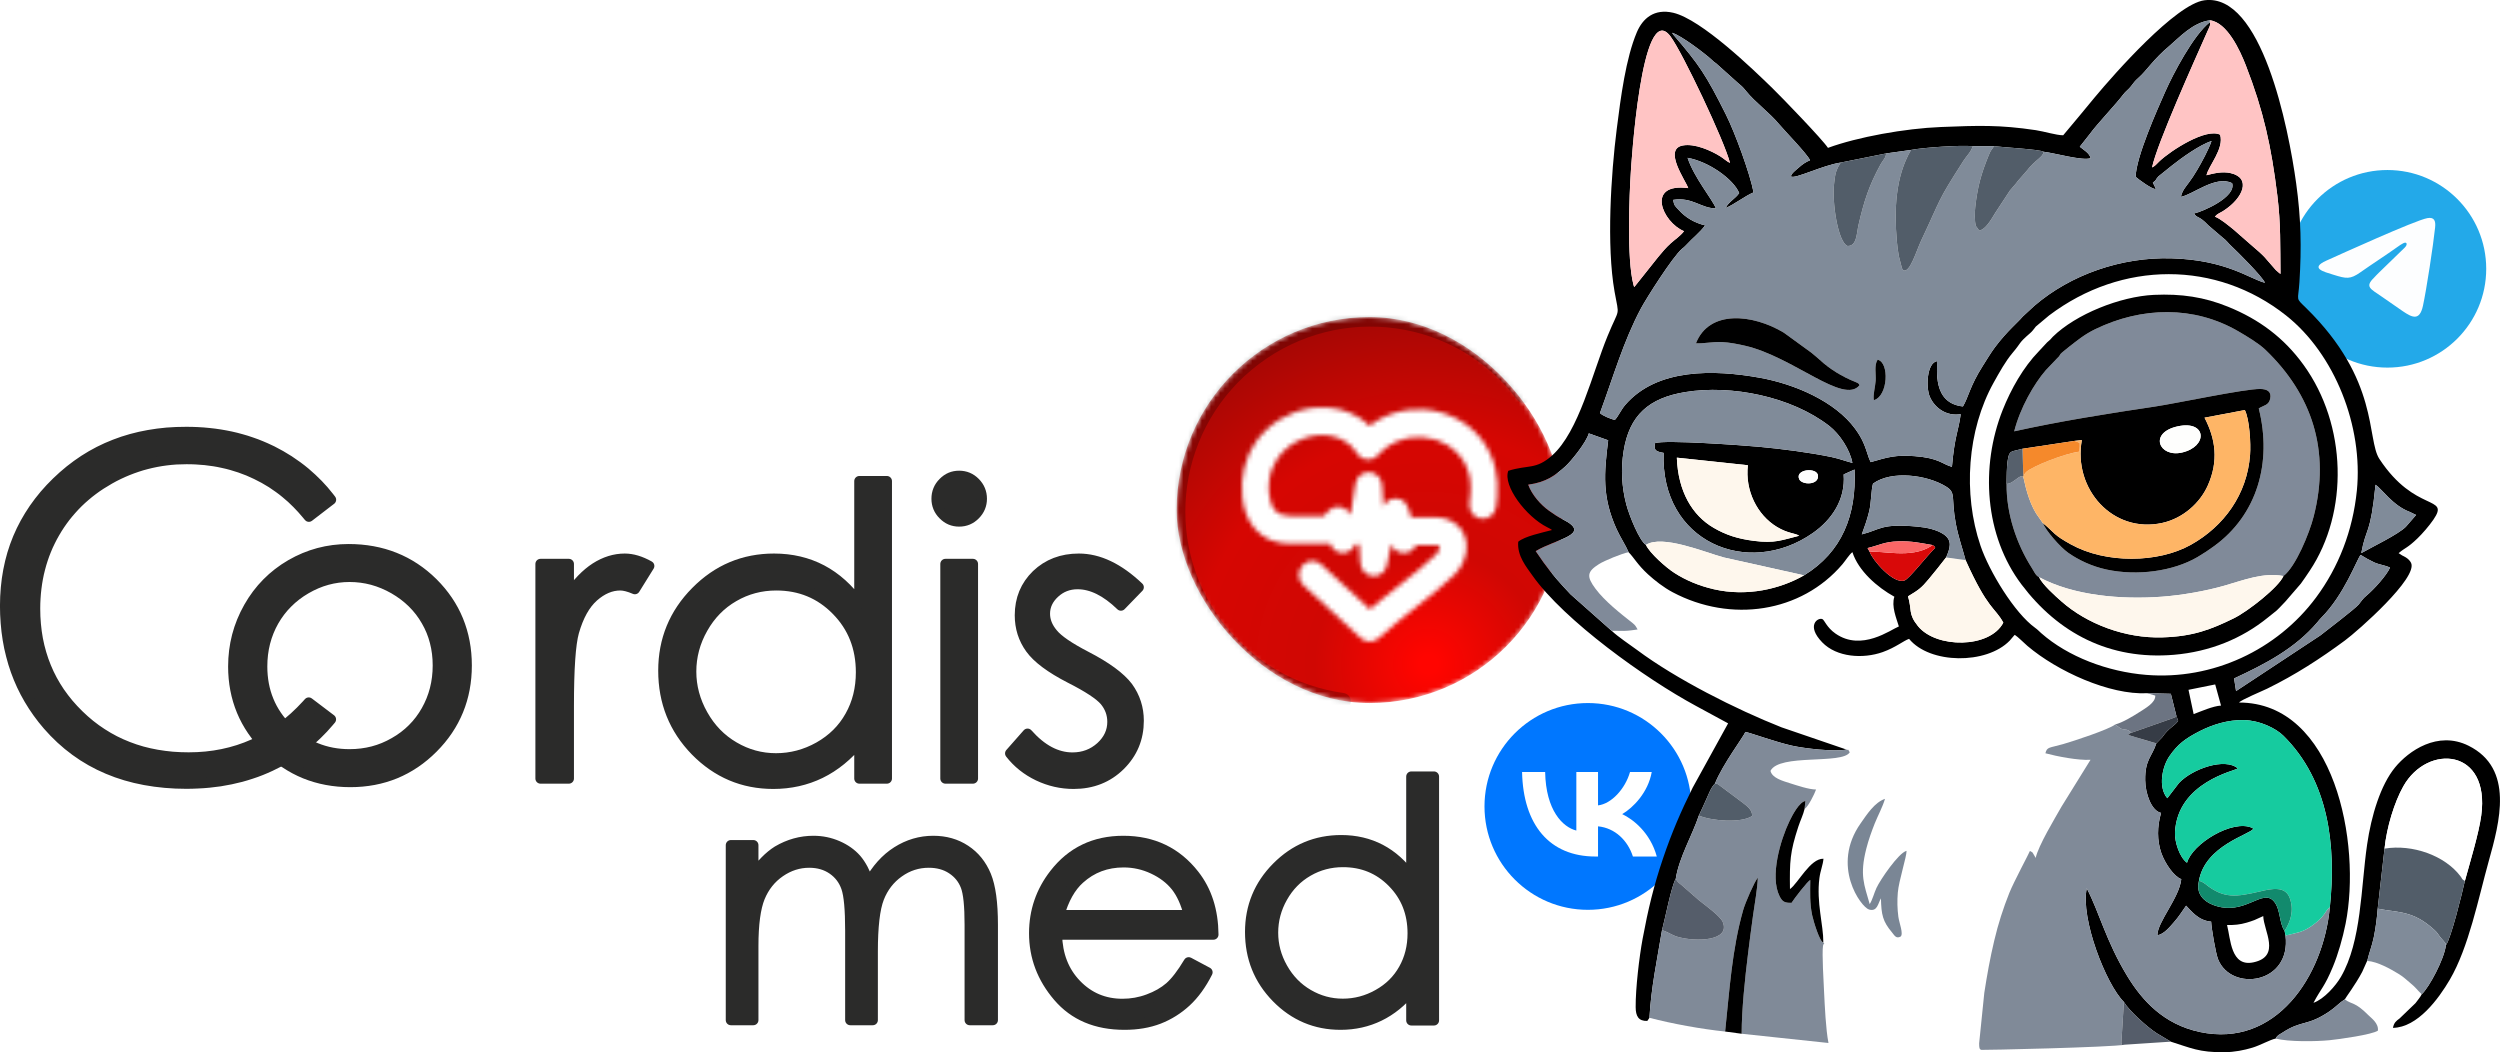
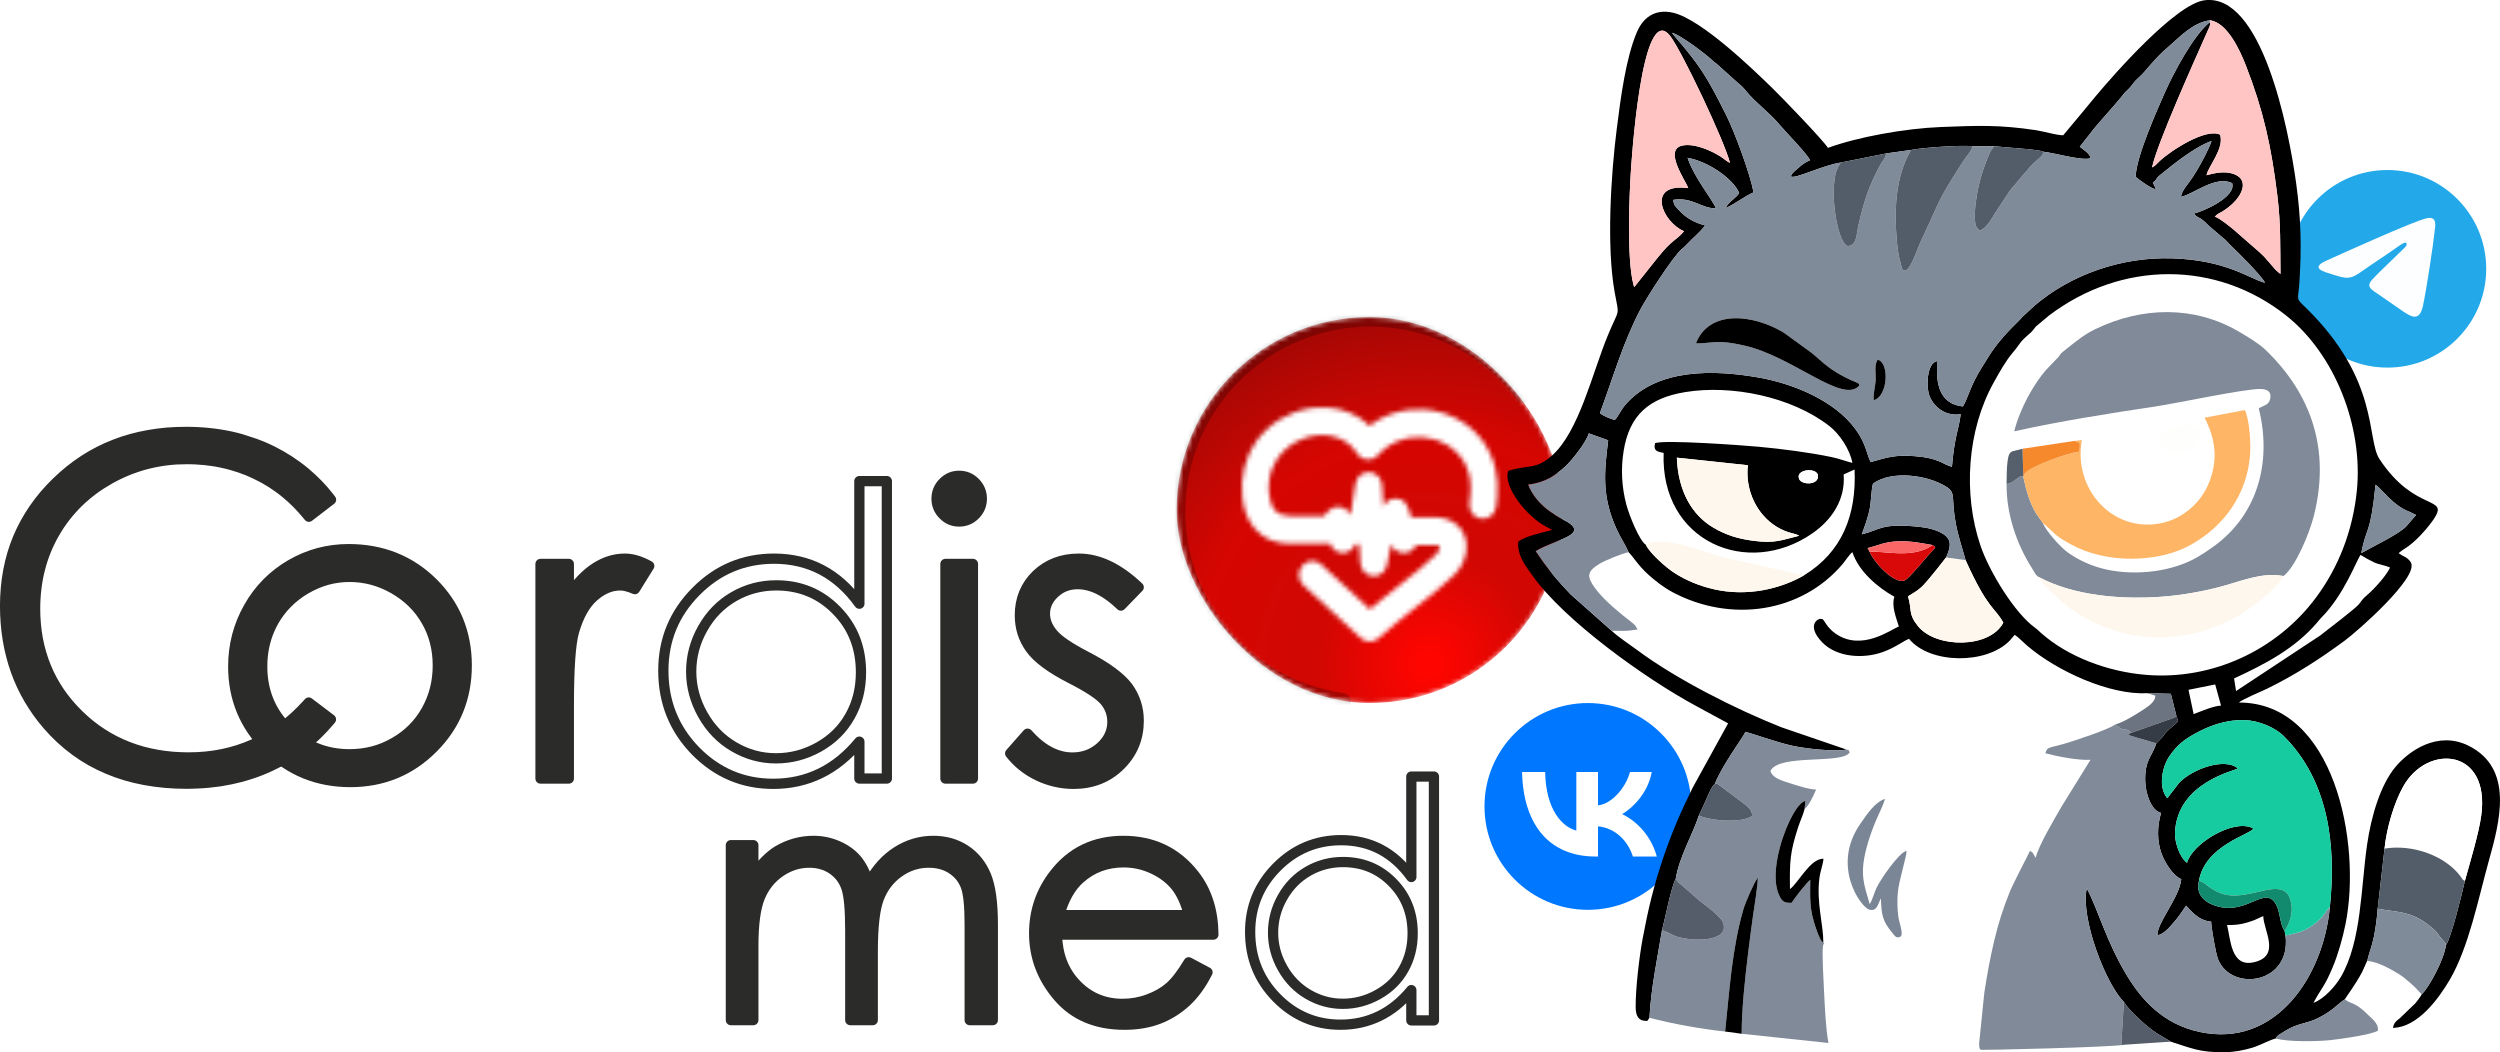
<svg xmlns="http://www.w3.org/2000/svg" width="544.061" height="229" viewBox="0 0 544.061 229" fill="none">
  <desc>
			Created with Pixso.
	</desc>
  <defs>
    <filter id="filter_207_91_dd" x="233.924" y="47.047" width="119.855" height="127.756" filterUnits="userSpaceOnUse" color-interpolation-filters="sRGB">
      <feFlood flood-opacity="0" result="BackgroundImageFix" />
      <feBlend mode="normal" in="SourceGraphic" in2="BackgroundImageFix" result="shape" />
      <feGaussianBlur stdDeviation="6.791" result="effect_layerBlur_1" />
    </filter>
    <radialGradient gradientTransform="translate(310.912 144.537) rotate(-112.51) scale(87.874 87.874)" cx="0" cy="0" r="1" id="paint_radial_207_89_0" gradientUnits="userSpaceOnUse">
      <stop offset="0.023" stop-color="#FF0500" />
      <stop offset="0.282" stop-color="#D00703" />
      <stop offset="0.572" stop-color="#D60602" />
      <stop offset="1" stop-color="#910805" />
    </radialGradient>
    <radialGradient gradientTransform="translate(310.912 144.537) rotate(-112.51) scale(87.874 87.874)" cx="0" cy="0" r="1" id="paint_radial_207_90_0" gradientUnits="userSpaceOnUse">
      <stop offset="0.023" stop-color="#FF0500" />
      <stop offset="0.282" stop-color="#D00703" />
      <stop offset="0.572" stop-color="#D60602" />
      <stop offset="1" stop-color="#910805" />
    </radialGradient>
  </defs>
  <path id="path" d="M71.45 109.2L67.22 112.45L66.77 111.91C66.41 111.47 66.05 111.06 65.73 110.71C65.39 110.33 65.03 109.95 64.65 109.57C64.27 109.18 63.86 108.79 63.45 108.41C63.03 108.03 62.61 107.67 62.19 107.33C61.72 106.93 61.21 106.54 60.68 106.16C60.15 105.77 59.62 105.41 59.11 105.08C58.57 104.75 58.03 104.42 57.47 104.11C56.91 103.8 56.33 103.5 55.76 103.23C55.18 102.95 54.59 102.68 54.01 102.44C53.43 102.21 52.84 101.99 52.22 101.77C51.61 101.56 51 101.37 50.38 101.2C49.78 101.03 49.15 100.87 48.51 100.74C47.86 100.59 47.22 100.47 46.6 100.37C45.97 100.27 45.31 100.18 44.64 100.11C43.98 100.04 43.31 99.99 42.64 99.96C41.98 99.92 41.3 99.91 40.59 99.91C39.82 99.91 39.08 99.93 38.36 99.97C37.61 100.02 36.88 100.09 36.17 100.18C35.43 100.27 34.72 100.39 34.02 100.52C33.3 100.66 32.59 100.82 31.9 101C31.19 101.18 30.5 101.38 29.83 101.61C29.14 101.84 28.46 102.09 27.79 102.36C27.12 102.63 26.46 102.92 25.8 103.24C25.15 103.55 24.5 103.89 23.85 104.26C23.2 104.63 22.57 105.01 21.98 105.39C21.37 105.78 20.78 106.19 20.21 106.62C19.63 107.05 19.08 107.49 18.56 107.94C18.02 108.4 17.5 108.87 17 109.36C16.51 109.84 16.03 110.35 15.57 110.87C15.1 111.4 14.65 111.93 14.23 112.47C13.81 113.02 13.4 113.58 13.01 114.16C12.62 114.74 12.25 115.34 11.9 115.95C11.54 116.56 11.21 117.18 10.91 117.8C10.6 118.42 10.31 119.06 10.04 119.73C9.77 120.38 9.53 121.04 9.31 121.71C9.08 122.41 8.88 123.09 8.71 123.76C8.53 124.44 8.37 125.14 8.24 125.86C8.11 126.55 8 127.26 7.91 128C7.82 128.73 7.75 129.47 7.71 130.19C7.66 130.92 7.64 131.67 7.64 132.44C7.64 133.62 7.69 134.75 7.79 135.84C7.89 136.93 8.03 138.01 8.23 139.08C8.43 140.14 8.68 141.18 8.98 142.19C9.28 143.2 9.62 144.19 10.02 145.15C10.41 146.11 10.86 147.05 11.35 147.97C11.85 148.89 12.39 149.78 12.98 150.65C13.58 151.51 14.22 152.36 14.91 153.18C15.61 154 16.35 154.8 17.14 155.57C17.94 156.35 18.75 157.07 19.58 157.74C20.43 158.42 21.3 159.05 22.19 159.62C23.09 160.2 24.01 160.74 24.95 161.22C25.89 161.7 26.87 162.13 27.87 162.52C28.86 162.91 29.89 163.25 30.93 163.54C31.97 163.83 33.05 164.06 34.15 164.26C35.25 164.45 36.38 164.6 37.52 164.7C38.67 164.79 39.85 164.84 41.05 164.84C43.62 164.84 46.08 164.6 48.44 164.11C50.78 163.63 53.03 162.91 55.19 161.94C57.31 160.99 59.33 159.79 61.25 158.37C63.18 156.95 65.01 155.28 66.74 153.39L67.19 152.89L72.02 156.55L71.52 157.14C71.15 157.58 70.76 158.02 70.36 158.45C69.96 158.88 69.55 159.3 69.12 159.71C68.68 160.14 68.22 160.57 67.74 160.98C67.28 161.39 66.8 161.79 66.3 162.18C65.73 162.63 65.15 163.06 64.56 163.48C63.96 163.89 63.36 164.28 62.73 164.67C62.12 165.04 61.48 165.41 60.82 165.76C60.16 166.11 59.5 166.44 58.83 166.75C58.15 167.07 57.46 167.36 56.77 167.64C56.08 167.92 55.37 168.17 54.63 168.41C53.91 168.65 53.18 168.87 52.44 169.07C51.71 169.26 50.96 169.44 50.19 169.6C49.42 169.76 48.65 169.9 47.88 170.02C47.12 170.13 46.34 170.23 45.51 170.31C44.71 170.39 43.9 170.45 43.09 170.48C42.24 170.52 41.4 170.55 40.59 170.55C37.41 170.55 34.39 170.28 31.53 169.75C28.67 169.22 25.98 168.43 23.46 167.36C20.94 166.3 18.59 164.98 16.41 163.38C14.23 161.79 12.22 159.93 10.38 157.81C9.61 156.92 8.89 156.01 8.21 155.06C7.55 154.14 6.92 153.17 6.33 152.17C5.74 151.17 5.21 150.15 4.73 149.13C4.26 148.11 3.82 147.05 3.43 145.96C3.05 144.89 2.71 143.78 2.42 142.63C2.12 141.5 1.88 140.34 1.69 139.17C1.5 137.99 1.35 136.79 1.26 135.58C1.16 134.35 1.11 133.1 1.11 131.84C1.11 130.53 1.17 129.22 1.29 127.92C1.4 126.63 1.58 125.38 1.81 124.16C2.04 122.92 2.34 121.72 2.68 120.55C3.03 119.38 3.44 118.23 3.91 117.1C4.38 115.99 4.9 114.89 5.49 113.82C6.08 112.75 6.72 111.71 7.42 110.69C8.12 109.68 8.88 108.69 9.69 107.73C10.51 106.77 11.38 105.84 12.32 104.93C13.26 104.02 14.22 103.17 15.21 102.37C16.21 101.57 17.24 100.83 18.29 100.14C19.34 99.46 20.43 98.83 21.54 98.26C22.66 97.69 23.8 97.18 24.97 96.73C26.14 96.27 27.35 95.87 28.58 95.53C29.82 95.19 31.09 94.9 32.37 94.68C33.67 94.45 34.99 94.28 36.34 94.16C37.7 94.05 39.08 94 40.49 94C41.31 94 42.15 94.01 43 94.06C43.84 94.1 44.66 94.16 45.48 94.25C46.28 94.33 47.08 94.43 47.88 94.56C48.7 94.69 49.48 94.84 50.23 95C50.97 95.16 51.73 95.35 52.5 95.57C53.22 95.76 53.96 96 54.7 96.26C55.43 96.5 56.14 96.77 56.85 97.07C57.51 97.34 58.15 97.63 58.77 97.93L59.18 98.12C59.83 98.45 60.46 98.78 61.07 99.13C61.69 99.48 62.29 99.85 62.87 100.22C63.49 100.63 64.1 101.05 64.69 101.48C65.29 101.92 65.87 102.37 66.43 102.84C66.91 103.25 67.39 103.67 67.86 104.11C68.33 104.54 68.78 104.99 69.23 105.45C69.66 105.9 70.07 106.35 70.45 106.78C70.85 107.25 71.23 107.71 71.59 108.17L72.04 108.75L71.45 109.2Z" fill="#2B2B2A" fill-opacity="1" fill-rule="evenodd" />
-   <path id="path" d="M67.22 112.45L66.77 111.91C66.41 111.47 66.05 111.06 65.73 110.71C65.39 110.33 65.03 109.95 64.65 109.57C64.27 109.18 63.86 108.79 63.45 108.41C63.03 108.03 62.61 107.67 62.19 107.33C61.72 106.93 61.21 106.54 60.68 106.16C60.15 105.77 59.62 105.41 59.11 105.08C58.57 104.75 58.03 104.42 57.47 104.11C56.91 103.8 56.33 103.5 55.76 103.23C55.18 102.95 54.59 102.68 54.01 102.44C53.43 102.21 52.84 101.99 52.22 101.77C51.61 101.56 51 101.37 50.38 101.2C49.78 101.03 49.15 100.87 48.51 100.74C47.86 100.59 47.22 100.47 46.6 100.37C45.97 100.27 45.31 100.18 44.64 100.11C43.98 100.04 43.31 99.99 42.64 99.96C41.98 99.92 41.3 99.91 40.59 99.91C39.82 99.91 39.08 99.93 38.36 99.97C37.61 100.02 36.88 100.09 36.17 100.18C35.43 100.27 34.72 100.39 34.02 100.52C33.3 100.66 32.59 100.82 31.9 101C31.19 101.18 30.5 101.38 29.83 101.61C29.14 101.84 28.46 102.09 27.79 102.36C27.12 102.63 26.46 102.92 25.8 103.24C25.15 103.55 24.5 103.89 23.85 104.26C23.2 104.63 22.57 105.01 21.98 105.39C21.37 105.78 20.78 106.19 20.21 106.62C19.63 107.05 19.08 107.49 18.56 107.94C18.02 108.4 17.5 108.87 17 109.36C16.51 109.84 16.03 110.35 15.57 110.87C15.1 111.4 14.65 111.93 14.23 112.47C13.81 113.02 13.4 113.58 13.01 114.16C12.62 114.74 12.25 115.34 11.9 115.95C11.54 116.56 11.21 117.18 10.91 117.8C10.6 118.42 10.31 119.06 10.04 119.73C9.77 120.38 9.53 121.04 9.31 121.71C9.08 122.41 8.88 123.09 8.71 123.76C8.53 124.44 8.37 125.14 8.24 125.86C8.11 126.55 8 127.26 7.91 128C7.82 128.73 7.75 129.47 7.71 130.19C7.66 130.92 7.64 131.67 7.64 132.44C7.64 133.62 7.69 134.75 7.79 135.84C7.89 136.93 8.03 138.01 8.23 139.08C8.43 140.14 8.68 141.18 8.98 142.19C9.28 143.2 9.62 144.19 10.02 145.15C10.41 146.11 10.86 147.05 11.35 147.97C11.85 148.89 12.39 149.78 12.98 150.65C13.58 151.51 14.22 152.36 14.91 153.18C15.61 154 16.35 154.8 17.14 155.57C17.94 156.35 18.75 157.07 19.58 157.74C20.43 158.42 21.3 159.05 22.19 159.62C23.09 160.2 24.01 160.74 24.95 161.22C25.89 161.7 26.87 162.13 27.87 162.52C28.86 162.91 29.89 163.25 30.93 163.54C31.97 163.83 33.05 164.06 34.15 164.26C35.25 164.45 36.38 164.6 37.52 164.7C38.67 164.79 39.85 164.84 41.05 164.84C43.62 164.84 46.08 164.6 48.44 164.11C50.78 163.63 53.03 162.91 55.19 161.94C57.31 160.99 59.33 159.79 61.25 158.37C63.18 156.95 65.01 155.28 66.74 153.39L67.19 152.89L72.02 156.55L71.52 157.14C71.15 157.58 70.76 158.02 70.36 158.45C69.96 158.88 69.55 159.3 69.12 159.71C68.68 160.14 68.22 160.57 67.74 160.98C67.28 161.39 66.8 161.79 66.3 162.18C65.73 162.63 65.15 163.06 64.56 163.48C63.96 163.89 63.36 164.28 62.73 164.67C62.12 165.04 61.48 165.41 60.82 165.76C60.16 166.11 59.5 166.44 58.83 166.75C58.15 167.07 57.46 167.36 56.77 167.64C56.08 167.92 55.37 168.17 54.63 168.41C53.91 168.65 53.18 168.87 52.44 169.07C51.71 169.26 50.96 169.44 50.19 169.6C49.42 169.76 48.65 169.9 47.88 170.02C47.12 170.13 46.34 170.23 45.51 170.31C44.71 170.39 43.9 170.45 43.09 170.48C42.24 170.52 41.4 170.55 40.59 170.55C37.41 170.55 34.39 170.28 31.53 169.75C28.67 169.22 25.98 168.43 23.46 167.36C20.94 166.3 18.59 164.98 16.41 163.38C14.23 161.79 12.22 159.93 10.38 157.81C9.61 156.92 8.89 156.01 8.21 155.06C7.55 154.14 6.92 153.17 6.33 152.17C5.74 151.17 5.21 150.15 4.73 149.13C4.26 148.11 3.82 147.05 3.43 145.96C3.05 144.89 2.71 143.78 2.42 142.63C2.12 141.5 1.88 140.34 1.69 139.17C1.5 137.99 1.35 136.79 1.26 135.58C1.16 134.35 1.11 133.1 1.11 131.84C1.11 130.53 1.17 129.22 1.29 127.92C1.4 126.63 1.58 125.38 1.81 124.16C2.04 122.92 2.34 121.72 2.68 120.55C3.03 119.38 3.44 118.23 3.91 117.1C4.38 115.99 4.9 114.89 5.49 113.82C6.08 112.75 6.72 111.71 7.42 110.69C8.12 109.68 8.88 108.69 9.69 107.73C10.51 106.77 11.38 105.84 12.32 104.93C13.26 104.02 14.22 103.17 15.21 102.37C16.21 101.57 17.24 100.83 18.29 100.14C19.34 99.46 20.43 98.83 21.54 98.26C22.66 97.69 23.8 97.18 24.97 96.73C26.14 96.27 27.35 95.87 28.58 95.53C29.82 95.19 31.09 94.9 32.37 94.68C33.67 94.45 34.99 94.28 36.34 94.16C37.7 94.05 39.08 94 40.49 94C41.31 94 42.15 94.01 43 94.06C43.84 94.1 44.66 94.16 45.48 94.25C46.28 94.33 47.08 94.43 47.88 94.56C48.7 94.69 49.48 94.84 50.23 95C50.97 95.16 51.73 95.35 52.5 95.57C53.22 95.76 53.96 96 54.7 96.26C55.43 96.5 56.14 96.77 56.85 97.07C57.51 97.34 58.15 97.63 58.77 97.93L59.18 98.12C59.83 98.45 60.46 98.78 61.07 99.13C61.69 99.48 62.29 99.85 62.87 100.22C63.49 100.63 64.1 101.05 64.69 101.48C65.29 101.92 65.87 102.37 66.43 102.84C66.91 103.25 67.39 103.67 67.86 104.11C68.33 104.54 68.78 104.99 69.23 105.45C69.66 105.9 70.07 106.35 70.45 106.78C70.85 107.25 71.23 107.71 71.59 108.17L72.04 108.75L71.45 109.2L67.22 112.45Z" stroke="#2B2B2A" stroke-opacity="1" stroke-width="2.232" stroke-linejoin="round" />
+   <path id="path" d="M67.22 112.45L66.77 111.91C66.41 111.47 66.05 111.06 65.73 110.71C65.39 110.33 65.03 109.95 64.65 109.57C64.27 109.18 63.86 108.79 63.45 108.41C63.03 108.03 62.61 107.67 62.19 107.33C61.72 106.93 61.21 106.54 60.68 106.16C60.15 105.77 59.62 105.41 59.11 105.08C58.57 104.75 58.03 104.42 57.47 104.11C56.91 103.8 56.33 103.5 55.76 103.23C55.18 102.95 54.59 102.68 54.01 102.44C53.43 102.21 52.84 101.99 52.22 101.77C51.61 101.56 51 101.37 50.38 101.2C49.78 101.03 49.15 100.87 48.51 100.74C47.86 100.59 47.22 100.47 46.6 100.37C45.97 100.27 45.31 100.18 44.64 100.11C43.98 100.04 43.31 99.99 42.64 99.96C41.98 99.92 41.3 99.91 40.59 99.91C39.82 99.91 39.08 99.93 38.36 99.97C37.61 100.02 36.88 100.09 36.17 100.18C35.43 100.27 34.72 100.39 34.02 100.52C33.3 100.66 32.59 100.82 31.9 101C31.19 101.18 30.5 101.38 29.83 101.61C29.14 101.84 28.46 102.09 27.79 102.36C27.12 102.63 26.46 102.92 25.8 103.24C25.15 103.55 24.5 103.89 23.85 104.26C23.2 104.63 22.57 105.01 21.98 105.39C21.37 105.78 20.78 106.19 20.21 106.62C19.63 107.05 19.08 107.49 18.56 107.94C18.02 108.4 17.5 108.87 17 109.36C16.51 109.84 16.03 110.35 15.57 110.87C15.1 111.4 14.65 111.93 14.23 112.47C13.81 113.02 13.4 113.58 13.01 114.16C12.62 114.74 12.25 115.34 11.9 115.95C11.54 116.56 11.21 117.18 10.91 117.8C10.6 118.42 10.31 119.06 10.04 119.73C9.77 120.38 9.53 121.04 9.31 121.71C9.08 122.41 8.88 123.09 8.71 123.76C8.53 124.44 8.37 125.14 8.24 125.86C8.11 126.55 8 127.26 7.91 128C7.82 128.73 7.75 129.47 7.71 130.19C7.66 130.92 7.64 131.67 7.64 132.44C7.64 133.62 7.69 134.75 7.79 135.84C7.89 136.93 8.03 138.01 8.23 139.08C8.43 140.14 8.68 141.18 8.98 142.19C9.28 143.2 9.62 144.19 10.02 145.15C10.41 146.11 10.86 147.05 11.35 147.97C11.85 148.89 12.39 149.78 12.98 150.65C13.58 151.51 14.22 152.36 14.91 153.18C15.61 154 16.35 154.8 17.14 155.57C17.94 156.35 18.75 157.07 19.58 157.74C20.43 158.42 21.3 159.05 22.19 159.62C23.09 160.2 24.01 160.74 24.95 161.22C25.89 161.7 26.87 162.13 27.87 162.52C28.86 162.91 29.89 163.25 30.93 163.54C31.97 163.83 33.05 164.06 34.15 164.26C35.25 164.45 36.38 164.6 37.52 164.7C38.67 164.79 39.85 164.84 41.05 164.84C43.62 164.84 46.08 164.6 48.44 164.11C50.78 163.63 53.03 162.91 55.19 161.94C57.31 160.99 59.33 159.79 61.25 158.37C63.18 156.95 65.01 155.28 66.74 153.39L67.19 152.89L72.02 156.55L71.52 157.14C71.15 157.58 70.76 158.02 70.36 158.45C69.96 158.88 69.55 159.3 69.12 159.71C68.68 160.14 68.22 160.57 67.74 160.98C67.28 161.39 66.8 161.79 66.3 162.18C65.73 162.63 65.15 163.06 64.56 163.48C63.96 163.89 63.36 164.28 62.73 164.67C62.12 165.04 61.48 165.41 60.82 165.76C60.16 166.11 59.5 166.44 58.83 166.75C58.15 167.07 57.46 167.36 56.77 167.64C56.08 167.92 55.37 168.17 54.63 168.41C53.91 168.65 53.18 168.87 52.44 169.07C51.71 169.26 50.96 169.44 50.19 169.6C49.42 169.76 48.65 169.9 47.88 170.02C47.12 170.13 46.34 170.23 45.51 170.31C44.71 170.39 43.9 170.45 43.09 170.48C42.24 170.52 41.4 170.55 40.59 170.55C37.41 170.55 34.39 170.28 31.53 169.75C28.67 169.22 25.98 168.43 23.46 167.36C20.94 166.3 18.59 164.98 16.41 163.38C14.23 161.79 12.22 159.93 10.38 157.81C9.61 156.92 8.89 156.01 8.21 155.06C7.55 154.14 6.92 153.17 6.33 152.17C5.74 151.17 5.21 150.15 4.73 149.13C4.26 148.11 3.82 147.05 3.43 145.96C3.05 144.89 2.71 143.78 2.42 142.63C2.12 141.5 1.88 140.34 1.69 139.17C1.5 137.99 1.35 136.79 1.26 135.58C1.16 134.35 1.11 133.1 1.11 131.84C1.11 130.53 1.17 129.22 1.29 127.92C1.4 126.63 1.58 125.38 1.81 124.16C2.04 122.92 2.34 121.72 2.68 120.55C3.03 119.38 3.44 118.23 3.91 117.1C4.38 115.99 4.9 114.89 5.49 113.82C6.08 112.75 6.72 111.71 7.42 110.69C8.12 109.68 8.88 108.69 9.69 107.73C10.51 106.77 11.38 105.84 12.32 104.93C13.26 104.02 14.22 103.17 15.21 102.37C16.21 101.57 17.24 100.83 18.29 100.14C19.34 99.46 20.43 98.83 21.54 98.26C22.66 97.69 23.8 97.18 24.97 96.73C26.14 96.27 27.35 95.87 28.58 95.53C29.82 95.19 31.09 94.9 32.37 94.68C33.67 94.45 34.99 94.28 36.34 94.16C37.7 94.05 39.08 94 40.49 94C41.31 94 42.15 94.01 43 94.06C43.84 94.1 44.66 94.16 45.48 94.25C46.28 94.33 47.08 94.43 47.88 94.56C48.7 94.69 49.48 94.84 50.23 95C50.97 95.16 51.73 95.35 52.5 95.57C55.43 96.5 56.14 96.77 56.85 97.07C57.51 97.34 58.15 97.63 58.77 97.93L59.18 98.12C59.83 98.45 60.46 98.78 61.07 99.13C61.69 99.48 62.29 99.85 62.87 100.22C63.49 100.63 64.1 101.05 64.69 101.48C65.29 101.92 65.87 102.37 66.43 102.84C66.91 103.25 67.39 103.67 67.86 104.11C68.33 104.54 68.78 104.99 69.23 105.45C69.66 105.9 70.07 106.35 70.45 106.78C70.85 107.25 71.23 107.71 71.59 108.17L72.04 108.75L71.45 109.2L67.22 112.45Z" stroke="#2B2B2A" stroke-opacity="1" stroke-width="2.232" stroke-linejoin="round" />
  <path id="path" d="M75.86 119.51C79.49 119.51 82.85 120.12 85.9 121.34C88.96 122.56 91.73 124.39 94.19 126.82C96.64 129.26 98.49 131.98 99.72 134.99C100.95 138 101.57 141.27 101.57 144.82C101.57 148.35 100.96 151.61 99.73 154.61C98.5 157.62 96.66 160.35 94.21 162.8C91.76 165.26 89.03 167.1 86.03 168.34C83.03 169.57 79.77 170.19 76.24 170.19C72.68 170.19 69.39 169.57 66.37 168.35C63.35 167.12 60.61 165.28 58.15 162.83C55.69 160.39 53.84 157.68 52.61 154.72C51.38 151.75 50.76 148.52 50.76 145.05C50.76 142.74 51.04 140.52 51.6 138.36C52.16 136.22 53 134.16 54.12 132.18C55.24 130.19 56.57 128.43 58.1 126.88C59.63 125.33 61.37 123.99 63.3 122.87C65.24 121.75 67.25 120.91 69.34 120.35C71.44 119.79 73.62 119.51 75.86 119.51ZM76.07 125.54C74.4 125.54 72.77 125.76 71.2 126.19C69.62 126.62 68.08 127.28 66.58 128.15C65.08 129.02 63.75 130.04 62.59 131.21C61.42 132.37 60.41 133.7 59.57 135.17C58.74 136.64 58.11 138.2 57.69 139.84C57.27 141.49 57.06 143.22 57.06 145.04C57.06 147.73 57.52 150.2 58.45 152.46C59.37 154.72 60.77 156.77 62.63 158.61C64.49 160.46 66.54 161.85 68.77 162.77C71.01 163.69 73.44 164.15 76.07 164.15C77.83 164.15 79.53 163.94 81.14 163.52C82.76 163.1 84.31 162.46 85.8 161.6C87.29 160.76 88.62 159.75 89.78 158.59C90.94 157.44 91.94 156.12 92.77 154.65C93.6 153.18 94.23 151.63 94.65 149.99C95.07 148.35 95.28 146.62 95.28 144.81C95.28 143.01 95.07 141.3 94.65 139.69C94.24 138.07 93.61 136.54 92.77 135.1C91.95 133.66 90.94 132.35 89.77 131.2C88.59 130.04 87.24 129.02 85.73 128.15C84.21 127.28 82.64 126.63 81.04 126.19C79.43 125.76 77.77 125.54 76.07 125.54Z" fill="#2B2B2A" fill-opacity="1" fill-rule="nonzero" />
  <path id="path" d="M85.9 121.34C88.96 122.56 91.73 124.39 94.19 126.82C96.64 129.26 98.49 131.98 99.72 134.99C100.95 138 101.57 141.27 101.57 144.82C101.57 148.35 100.96 151.61 99.73 154.61C98.5 157.62 96.66 160.35 94.21 162.8C91.76 165.26 89.03 167.1 86.03 168.34C83.03 169.57 79.77 170.19 76.24 170.19C72.68 170.19 69.39 169.57 66.37 168.35C63.35 167.12 60.61 165.28 58.15 162.83C55.69 160.39 53.84 157.68 52.61 154.72C51.38 151.75 50.76 148.52 50.76 145.05C50.76 142.74 51.04 140.52 51.6 138.36C52.16 136.22 53 134.16 54.12 132.18C55.24 130.19 56.57 128.43 58.1 126.88C59.63 125.33 61.37 123.99 63.3 122.87C65.24 121.75 67.25 120.91 69.34 120.35C71.44 119.79 73.62 119.51 75.86 119.51C79.49 119.51 82.85 120.12 85.9 121.34ZM71.2 126.19C69.62 126.62 68.08 127.28 66.58 128.15C65.08 129.02 63.75 130.04 62.59 131.21C61.42 132.37 60.41 133.7 59.57 135.17C58.74 136.64 58.11 138.2 57.69 139.84C57.27 141.49 57.06 143.22 57.06 145.04C57.06 147.73 57.52 150.2 58.45 152.46C59.37 154.72 60.77 156.77 62.63 158.61C64.49 160.46 66.54 161.85 68.77 162.77C71.01 163.69 73.44 164.15 76.07 164.15C77.83 164.15 79.53 163.94 81.14 163.52C82.76 163.1 84.31 162.46 85.8 161.6C87.29 160.76 88.62 159.75 89.78 158.59C90.94 157.44 91.94 156.12 92.77 154.65C93.6 153.18 94.23 151.63 94.65 149.99C95.07 148.35 95.28 146.62 95.28 144.81C95.28 143.01 95.07 141.3 94.65 139.69C94.24 138.07 93.61 136.54 92.77 135.1C91.95 133.66 90.94 132.35 89.77 131.2C88.59 130.04 87.24 129.02 85.73 128.15C84.21 127.28 82.64 126.63 81.04 126.19C79.43 125.76 77.77 125.54 76.07 125.54C74.4 125.54 72.77 125.76 71.2 126.19Z" stroke="#2B2B2A" stroke-opacity="1" stroke-width="2.232" stroke-linejoin="round" />
  <path id="path" d="M117.63 122.73L123.79 122.73L123.79 129.56C125.62 126.86 127.56 124.87 129.6 123.55C131.64 122.25 133.76 121.58 135.96 121.58C137.63 121.58 139.4 122.11 141.29 123.17L138.16 128.21C136.9 127.67 135.84 127.39 134.98 127.39C132.97 127.39 131.03 128.21 129.17 129.85C127.31 131.5 125.89 134.06 124.9 137.52C124.16 140.17 123.79 145.55 123.79 153.64L123.79 169.43L117.63 169.43L117.63 122.73Z" fill="#2B2B2A" fill-opacity="1" fill-rule="nonzero" />
  <path id="path" d="M123.79 122.73L123.79 129.56C125.62 126.86 127.56 124.87 129.6 123.55C131.64 122.25 133.76 121.58 135.96 121.58C137.63 121.58 139.4 122.11 141.29 123.17L138.16 128.21C136.9 127.67 135.84 127.39 134.98 127.39C132.97 127.39 131.03 128.21 129.17 129.85C127.31 131.5 125.89 134.06 124.9 137.52C124.16 140.17 123.79 145.55 123.79 153.64L123.79 169.43L117.63 169.43L117.63 122.73L123.79 122.73Z" stroke="#2B2B2A" stroke-opacity="1" stroke-width="2.232" stroke-linejoin="round" />
-   <path id="path" d="M193 104.7L193 169.43L187.02 169.43L187.02 161.4C184.49 164.46 181.68 166.76 178.54 168.29C175.42 169.81 171.99 170.58 168.28 170.58C161.69 170.58 156.04 168.18 151.36 163.41C146.69 158.61 144.36 152.81 144.36 145.94C144.36 139.25 146.72 133.5 151.44 128.74C156.15 123.97 161.82 121.58 168.46 121.58C172.28 121.58 175.74 122.4 178.85 124.03C181.94 125.66 184.67 128.11 187.02 131.38L187.02 104.7L193 104.7ZM168.93 127.39C165.59 127.39 162.49 128.21 159.68 129.85C156.85 131.48 154.61 133.78 152.94 136.74C151.26 139.7 150.42 142.84 150.42 146.15C150.42 149.42 151.26 152.56 152.95 155.55C154.63 158.54 156.89 160.87 159.74 162.53C162.58 164.2 165.63 165.03 168.88 165.03C172.15 165.03 175.27 164.21 178.21 162.56C181.15 160.9 183.41 158.67 184.99 155.84C186.58 153.03 187.37 149.85 187.37 146.31C187.37 140.93 185.6 136.43 182.03 132.81C178.48 129.19 174.12 127.39 168.93 127.39Z" fill="#2B2B2A" fill-opacity="1" fill-rule="nonzero" />
  <path id="path" d="M193 169.43L187.02 169.43L187.02 161.4C184.49 164.46 181.68 166.76 178.54 168.29C175.42 169.81 171.99 170.58 168.28 170.58C161.69 170.58 156.04 168.18 151.36 163.41C146.69 158.61 144.36 152.81 144.36 145.94C144.36 139.25 146.72 133.5 151.44 128.74C156.15 123.97 161.82 121.58 168.46 121.58C172.28 121.58 175.74 122.4 178.85 124.03C181.94 125.66 184.67 128.11 187.02 131.38L187.02 104.7L193 104.7L193 169.43ZM159.68 129.85C156.85 131.48 154.61 133.78 152.94 136.74C151.26 139.7 150.42 142.84 150.42 146.15C150.42 149.42 151.26 152.56 152.95 155.55C154.63 158.54 156.89 160.87 159.74 162.53C162.58 164.2 165.63 165.03 168.88 165.03C172.15 165.03 175.27 164.21 178.21 162.56C181.15 160.9 183.41 158.67 184.99 155.84C186.58 153.03 187.37 149.85 187.37 146.31C187.37 140.93 185.6 136.43 182.03 132.81C178.48 129.19 174.12 127.39 168.93 127.39C165.59 127.39 162.49 128.21 159.68 129.85Z" stroke="#2B2B2A" stroke-opacity="1" stroke-width="2.232" stroke-linejoin="round" />
  <path id="path" d="M208.73 103.55C210.09 103.55 211.25 104.03 212.22 105.02C213.18 105.99 213.67 107.17 213.67 108.54C213.67 109.88 213.18 111.06 212.22 112.02C211.25 113.01 210.09 113.49 208.73 113.49C207.38 113.49 206.24 113.01 205.27 112.02C204.3 111.06 203.82 109.88 203.82 108.54C203.82 107.17 204.3 105.99 205.27 105.02C206.24 104.03 207.38 103.55 208.73 103.55ZM205.75 122.73L211.73 122.73L211.73 169.43L205.75 169.43L205.75 122.73Z" fill="#2B2B2A" fill-opacity="1" fill-rule="nonzero" />
  <path id="path" d="M212.22 105.02C213.18 105.99 213.67 107.17 213.67 108.54C213.67 109.88 213.18 111.06 212.22 112.02C211.25 113.01 210.09 113.49 208.73 113.49C207.38 113.49 206.24 113.01 205.27 112.02C204.3 111.06 203.82 109.88 203.82 108.54C203.82 107.17 204.3 105.99 205.27 105.02C206.24 104.03 207.38 103.55 208.73 103.55C210.09 103.55 211.25 104.03 212.22 105.02ZM211.73 122.73L211.73 169.43L205.75 169.43L205.75 122.73L211.73 122.73Z" stroke="#2B2B2A" stroke-opacity="1" stroke-width="2.232" stroke-linejoin="round" />
  <path id="path" d="M247.81 127.8L243.94 131.79C240.73 128.68 237.58 127.12 234.51 127.12C232.56 127.12 230.89 127.77 229.5 129.06C228.11 130.34 227.4 131.85 227.4 133.56C227.4 135.07 227.97 136.52 229.12 137.88C230.26 139.29 232.68 140.93 236.34 142.83C240.8 145.13 243.83 147.37 245.45 149.51C247.02 151.68 247.81 154.13 247.81 156.84C247.81 160.68 246.46 163.92 243.76 166.59C241.07 169.24 237.69 170.58 233.65 170.58C230.95 170.58 228.38 169.99 225.92 168.82C223.47 167.64 221.45 166.03 219.84 163.96L223.62 159.67C226.69 163.13 229.95 164.86 233.4 164.86C235.8 164.86 237.85 164.08 239.56 162.54C241.24 161 242.09 159.18 242.09 157.1C242.09 155.39 241.53 153.86 240.42 152.52C239.29 151.2 236.77 149.54 232.84 147.55C228.62 145.38 225.75 143.23 224.24 141.13C222.71 139.01 221.95 136.61 221.95 133.9C221.95 130.36 223.17 127.44 225.58 125.09C228.02 122.76 231.08 121.58 234.79 121.58C239.1 121.58 243.44 123.65 247.81 127.8Z" fill="#2B2B2A" fill-opacity="1" fill-rule="nonzero" />
  <path id="path" d="M243.94 131.79C240.73 128.68 237.58 127.12 234.51 127.12C232.56 127.12 230.89 127.77 229.5 129.06C228.11 130.34 227.4 131.85 227.4 133.56C227.4 135.07 227.97 136.52 229.12 137.88C230.26 139.29 232.68 140.93 236.34 142.83C240.8 145.13 243.83 147.37 245.45 149.51C247.02 151.68 247.81 154.13 247.81 156.84C247.81 160.68 246.46 163.92 243.76 166.59C241.07 169.24 237.69 170.58 233.65 170.58C230.95 170.58 228.38 169.99 225.92 168.82C223.47 167.64 221.45 166.03 219.84 163.96L223.62 159.67C226.69 163.13 229.95 164.86 233.4 164.86C235.8 164.86 237.85 164.08 239.56 162.54C241.24 161 242.09 159.18 242.09 157.1C242.09 155.39 241.53 153.86 240.42 152.52C239.29 151.2 236.77 149.54 232.84 147.55C228.62 145.38 225.75 143.23 224.24 141.13C222.71 139.01 221.95 136.61 221.95 133.9C221.95 130.36 223.17 127.44 225.58 125.09C228.02 122.76 231.08 121.58 234.79 121.58C239.1 121.58 243.44 123.65 247.81 127.8L243.94 131.79Z" stroke="#2B2B2A" stroke-opacity="1" stroke-width="2.232" stroke-linejoin="round" />
  <path id="path" d="M159.06 183.93L163.94 183.93L163.94 190.51C165.65 188.09 167.4 186.31 169.2 185.18C171.68 183.72 174.29 183 177.02 183C178.87 183 180.62 183.36 182.28 184.08C183.94 184.8 185.3 185.77 186.35 186.96C187.4 188.17 188.31 189.89 189.09 192.14C190.72 189.15 192.76 186.88 195.2 185.33C197.66 183.77 200.29 183 203.11 183C205.75 183 208.08 183.66 210.09 184.99C212.11 186.32 213.6 188.17 214.59 190.55C215.57 192.93 216.06 196.49 216.06 201.24L216.06 222L211.03 222L211.03 201.23C211.03 197.14 210.75 194.35 210.16 192.82C209.57 191.29 208.58 190.06 207.17 189.13C205.76 188.19 204.08 187.73 202.12 187.73C199.75 187.73 197.57 188.43 195.61 189.83C193.64 191.23 192.2 193.09 191.29 195.42C190.38 197.75 189.93 201.65 189.93 207.1L189.93 222L185.04 222L185.04 202.52C185.04 197.93 184.76 194.81 184.18 193.16C183.61 191.52 182.62 190.2 181.19 189.21C179.76 188.22 178.07 187.73 176.11 187.73C173.83 187.73 171.71 188.41 169.74 189.77C167.77 191.13 166.31 192.97 165.36 195.28C164.42 197.59 163.94 201.12 163.94 205.88L163.94 222L159.06 222L159.06 183.93Z" fill="#2B2B2A" fill-opacity="1" fill-rule="nonzero" />
  <path id="path" d="M163.94 183.93L163.94 190.51C165.65 188.09 167.4 186.31 169.2 185.18C171.68 183.72 174.29 183 177.02 183C178.87 183 180.62 183.36 182.28 184.08C183.94 184.8 185.3 185.77 186.35 186.96C187.4 188.17 188.31 189.89 189.09 192.14C190.72 189.15 192.76 186.88 195.2 185.33C197.66 183.77 200.29 183 203.11 183C205.75 183 208.08 183.66 210.09 184.99C212.11 186.32 213.6 188.17 214.59 190.55C215.57 192.93 216.06 196.49 216.06 201.24L216.06 222L211.03 222L211.03 201.23C211.03 197.14 210.75 194.35 210.16 192.82C209.57 191.29 208.58 190.06 207.17 189.13C205.76 188.19 204.08 187.73 202.12 187.73C199.75 187.73 197.57 188.43 195.61 189.83C193.64 191.23 192.2 193.09 191.29 195.42C190.38 197.75 189.93 201.65 189.93 207.1L189.93 222L185.04 222L185.04 202.52C185.04 197.93 184.76 194.81 184.18 193.16C183.61 191.52 182.62 190.2 181.19 189.21C179.76 188.22 178.07 187.73 176.11 187.73C173.83 187.73 171.71 188.41 169.74 189.77C167.77 191.13 166.31 192.97 165.36 195.28C164.42 197.59 163.94 201.12 163.94 205.88L163.94 222L159.06 222L159.06 183.93L163.94 183.93Z" stroke="#2B2B2A" stroke-opacity="1" stroke-width="2.232" stroke-linejoin="round" />
  <path id="path" d="M258.69 209.42L262.78 211.6C261.44 214.25 259.89 216.39 258.12 218.02C256.37 219.63 254.39 220.87 252.19 221.73C249.98 222.58 247.5 223 244.72 223C238.55 223 233.75 220.96 230.27 216.89C226.79 212.82 225.06 208.23 225.06 203.1C225.06 198.28 226.54 193.97 229.48 190.2C233.2 185.4 238.2 183 244.45 183C250.89 183 256.04 185.46 259.89 190.38C262.62 193.85 264.01 198.18 264.06 203.39L230.02 203.39C230.12 207.81 231.52 211.42 234.23 214.23C236.95 217.06 240.3 218.47 244.28 218.47C246.21 218.47 248.09 218.14 249.91 217.46C251.73 216.79 253.28 215.91 254.56 214.8C255.83 213.68 257.21 211.9 258.69 209.42ZM258.74 199.15C258.09 196.53 257.14 194.45 255.91 192.88C254.65 191.31 253.01 190.06 250.96 189.1C248.92 188.14 246.77 187.66 244.52 187.66C240.8 187.66 237.61 188.86 234.94 191.27C232.98 193.03 231.51 195.65 230.51 199.15L258.74 199.15Z" fill="#2B2B2A" fill-opacity="1" fill-rule="nonzero" />
  <path id="path" d="M262.78 211.6C261.44 214.25 259.89 216.39 258.12 218.02C256.37 219.63 254.39 220.87 252.19 221.73C249.98 222.58 247.5 223 244.72 223C238.55 223 233.75 220.96 230.27 216.89C226.79 212.82 225.06 208.23 225.06 203.1C225.06 198.28 226.54 193.97 229.48 190.2C233.2 185.4 238.2 183 244.45 183C250.89 183 256.04 185.46 259.89 190.38C262.62 193.85 264.01 198.18 264.06 203.39L230.02 203.39C230.12 207.81 231.52 211.42 234.23 214.23C236.95 217.06 240.3 218.47 244.28 218.47C246.21 218.47 248.09 218.14 249.91 217.46C251.73 216.79 253.28 215.91 254.56 214.8C255.83 213.68 257.21 211.9 258.69 209.42L262.78 211.6ZM255.91 192.88C254.65 191.31 253.01 190.06 250.96 189.1C248.92 188.14 246.77 187.66 244.52 187.66C240.8 187.66 237.61 188.86 234.94 191.27C232.98 193.03 231.51 195.65 230.51 199.15L258.74 199.15C258.09 196.53 257.14 194.45 255.91 192.88Z" stroke="#2B2B2A" stroke-opacity="1" stroke-width="2.232" stroke-linejoin="round" />
-   <path id="path" d="M312.06 169L312.06 222.06L307.14 222.06L307.14 215.47C305.07 217.99 302.75 219.87 300.17 221.12C297.6 222.37 294.78 223 291.73 223C286.31 223 281.66 221.04 277.82 217.12C273.97 213.19 272.06 208.43 272.06 202.81C272.06 197.32 274 192.6 277.88 188.7C281.75 184.8 286.42 182.84 291.88 182.84C295.02 182.84 297.87 183.51 300.42 184.84C302.97 186.18 305.21 188.18 307.14 190.86L307.14 169L312.06 169ZM292.26 187.6C289.51 187.6 286.97 188.27 284.66 189.61C282.33 190.95 280.48 192.84 279.11 195.26C277.73 197.69 277.05 200.26 277.05 202.98C277.05 205.66 277.73 208.23 279.12 210.68C280.51 213.13 282.36 215.04 284.7 216.4C287.04 217.77 289.55 218.45 292.23 218.45C294.91 218.45 297.48 217.78 299.89 216.42C302.32 215.06 304.17 213.24 305.47 210.92C306.78 208.61 307.43 206 307.43 203.11C307.43 198.7 305.97 195.01 303.04 192.04C300.12 189.07 296.53 187.6 292.26 187.6Z" fill="#2B2B2A" fill-opacity="1" fill-rule="nonzero" />
  <path id="path" d="M312.06 222.06L307.14 222.06L307.14 215.47C305.07 217.99 302.75 219.87 300.17 221.12C297.6 222.37 294.78 223 291.73 223C286.31 223 281.66 221.04 277.82 217.12C273.97 213.19 272.06 208.43 272.06 202.81C272.06 197.32 274 192.6 277.88 188.7C281.75 184.8 286.42 182.84 291.88 182.84C295.02 182.84 297.87 183.51 300.42 184.84C302.97 186.18 305.21 188.18 307.14 190.86L307.14 169L312.06 169L312.06 222.06ZM284.66 189.61C282.33 190.95 280.48 192.84 279.11 195.26C277.73 197.69 277.05 200.26 277.05 202.98C277.05 205.66 277.73 208.23 279.12 210.68C280.51 213.13 282.36 215.04 284.7 216.4C287.04 217.77 289.55 218.45 292.23 218.45C294.91 218.45 297.48 217.78 299.89 216.42C302.32 215.06 304.17 213.24 305.47 210.92C306.78 208.61 307.43 206 307.43 203.11C307.43 198.7 305.97 195.01 303.04 192.04C300.12 189.07 296.53 187.6 292.26 187.6C289.51 187.6 286.97 188.27 284.66 189.61Z" stroke="#2B2B2A" stroke-opacity="1" stroke-width="2.232" stroke-linejoin="round" />
  <mask id="mask207_89" mask-type="alpha" maskUnits="userSpaceOnUse" x="256.062" y="69" width="84" height="84">
    <rect id="Прямоугольник 14" x="256.062" y="69" rx="42" width="84" height="84" fill="url(#paint_radial_207_89_0)" fill-opacity="1" />
  </mask>
  <g mask="url(#mask207_89)">
    <rect id="Прямоугольник 14" x="256.062" y="69" rx="42" width="84" height="84" fill="url(#paint_radial_207_90_0)" fill-opacity="1" />
    <g opacity="0.23" filter="url(#filter_207_91_dd)">
      <path id="Форма 23" d="M292.16 152.61C281.54 151.14 271.5 145.63 264.55 136.41C250.65 117.98 254.39 91.72 272.9 77.76C291.41 63.8 317.68 67.43 331.58 85.87" stroke="#000000" stroke-opacity="1" stroke-width="3.622" stroke-linejoin="round" stroke-linecap="round" />
    </g>
  </g>
  <g mask="url(#mask207_89)">
    <mask id="mask207_94" mask-type="alpha" maskUnits="userSpaceOnUse" x="270.271" y="88.643" width="55.632" height="50.986">
      <path id="Слияние" d="M319.797 109.436C319.874 108.889 319.942 108.262 319.999 107.553C320.2 105.195 319.871 103.107 319.012 101.287C318.808 100.857 318.575 100.441 318.311 100.041C317.956 99.5 317.56 99.002 317.123 98.547C316.02 97.398 314.654 96.519 313.027 95.91C312.74 95.803 312.451 95.707 312.159 95.623C311.331 95.381 310.478 95.231 309.602 95.166C308.771 95.107 307.949 95.129 307.138 95.232C306.781 95.279 306.426 95.34 306.074 95.418C304.652 95.731 303.365 96.266 302.215 97.023C301.376 97.576 300.609 98.246 299.915 99.035C299.371 99.654 298.696 99.982 297.89 100.021C297.084 100.059 296.382 99.797 295.786 99.232C295.694 99.147 295.608 99.055 295.528 98.957C295.447 98.857 295.373 98.756 295.306 98.648C294.811 97.859 294.227 97.189 293.554 96.635C292.617 95.863 291.507 95.316 290.225 94.996C289.169 94.732 288.063 94.644 286.906 94.734C286.645 94.754 286.386 94.781 286.128 94.818C285.233 94.947 284.352 95.18 283.485 95.516C282.569 95.869 281.716 96.32 280.926 96.869C280.739 97 280.556 97.135 280.377 97.275C279.507 97.955 278.762 98.731 278.141 99.603C278.075 99.695 278.01 99.789 277.947 99.885C277.499 100.559 277.133 101.264 276.849 102.004C276.212 103.668 275.99 105.502 276.182 107.508C276.337 109.121 276.793 110.326 277.552 111.121C277.587 111.158 277.623 111.195 277.661 111.23C278.397 111.934 279.446 112.285 280.807 112.285L288.118 112.285L289.059 111.238C289.609 110.627 290.287 110.305 291.094 110.275C291.9 110.246 292.599 110.518 293.19 111.086C293.39 111.279 293.561 111.498 293.702 111.742C293.777 111.871 293.841 112.004 293.897 112.141L294.965 105.299C295.093 104.475 295.485 103.816 296.14 103.326C296.794 102.838 297.52 102.66 298.317 102.793C298.987 102.906 299.55 103.221 300.008 103.74C300.466 104.26 300.718 104.871 300.765 105.572L301.076 110.17C301.387 109.502 301.88 109.02 302.555 108.721C303.298 108.395 304.043 108.387 304.792 108.699C304.964 108.771 305.126 108.857 305.278 108.959C305.483 109.094 305.671 109.258 305.841 109.447C306.137 109.777 306.351 110.156 306.483 110.584L307.092 112.557L312.044 112.557C313.895 112.557 315.434 113.006 316.663 113.904C317.289 114.363 317.799 114.9 318.191 115.52C318.604 116.17 318.888 116.908 319.042 117.736C319.089 117.99 319.122 118.246 319.141 118.504C319.222 119.574 319.058 120.666 318.651 121.775C318.437 122.357 318.172 122.904 317.854 123.416C317.805 123.496 317.754 123.574 317.702 123.652C317.36 124.166 316.964 124.641 316.514 125.08C315.422 126.146 314.1 127.322 312.548 128.609C311.628 129.373 310.186 130.531 308.224 132.08C306.415 133.51 305.05 134.602 304.129 135.355C302.598 136.609 301.227 137.785 300.015 138.881C299.464 139.379 298.823 139.629 298.092 139.629C297.361 139.629 296.72 139.379 296.17 138.881C294.638 137.494 292.471 135.5 289.67 132.898C286.957 130.377 284.961 128.543 283.684 127.395C282.447 126.283 282.318 124.402 283.391 123.121C284.463 121.84 286.278 121.707 287.514 122.818C288.815 123.988 290.835 125.844 293.572 128.387C295.349 130.037 296.867 131.439 298.127 132.596C298.876 131.953 299.668 131.289 300.505 130.604C301.452 129.828 302.844 128.715 304.68 127.264C306.605 125.742 308.01 124.615 308.894 123.881C310.325 122.695 311.528 121.625 312.506 120.672C312.699 120.482 312.861 120.275 312.99 120.047C313.067 119.912 313.132 119.771 313.187 119.623C313.298 119.318 313.336 119.068 313.301 118.877C313.263 118.701 312.844 118.613 312.044 118.613L308.264 118.613L307.758 119.254C307.58 119.479 307.374 119.674 307.141 119.838C306.908 120.002 306.658 120.129 306.39 120.217C305.621 120.473 304.878 120.408 304.16 120.025C303.493 119.668 303.029 119.133 302.77 118.42L301.828 122.984C301.691 123.643 301.378 124.195 300.886 124.637C300.394 125.08 299.823 125.324 299.174 125.371C298.369 125.43 297.662 125.186 297.052 124.637C296.443 124.088 296.11 123.396 296.054 122.561L295.773 118.412L294.999 118.412L294.79 118.799C294.597 119.154 294.346 119.459 294.035 119.709C293.724 119.961 293.378 120.139 292.997 120.244C292.218 120.461 291.479 120.361 290.779 119.943C290.15 119.568 289.718 119.033 289.486 118.34C289.454 118.342 289.422 118.342 289.39 118.342L280.807 118.342C279.315 118.342 277.947 118.096 276.703 117.604C275.912 117.291 275.185 116.885 274.524 116.387C274.124 116.086 273.748 115.75 273.395 115.381C273.187 115.162 272.989 114.936 272.802 114.699C271.434 112.977 270.621 110.779 270.365 108.105C270.155 105.916 270.295 103.818 270.785 101.812C270.79 101.795 270.795 101.775 270.799 101.758C271.043 100.771 271.368 99.826 271.772 98.918C271.834 98.779 271.897 98.643 271.962 98.508C272.303 97.795 272.694 97.107 273.135 96.445C273.373 96.088 273.623 95.742 273.885 95.404C274.006 95.25 274.13 95.098 274.256 94.947C275.024 94.029 275.891 93.195 276.854 92.441C277.258 92.125 277.673 91.828 278.1 91.549C278.259 91.445 278.42 91.344 278.582 91.246C279.486 90.695 280.438 90.228 281.44 89.84C282.568 89.404 283.715 89.086 284.88 88.889C284.945 88.877 285.01 88.867 285.075 88.857C285.539 88.783 286.006 88.728 286.476 88.693C288.147 88.564 289.764 88.682 291.329 89.043C291.418 89.064 291.507 89.086 291.595 89.107C292.987 89.455 294.279 89.984 295.471 90.693C295.778 90.877 296.078 91.072 296.371 91.279C296.966 91.697 297.523 92.158 298.041 92.66C298.636 92.203 299.26 91.785 299.915 91.406C300.368 91.147 300.83 90.906 301.301 90.688C302.433 90.164 303.62 89.766 304.86 89.492C305.479 89.357 306.101 89.254 306.727 89.184C306.772 89.18 306.816 89.174 306.86 89.17C307.9 89.062 308.95 89.047 310.008 89.123C311.155 89.207 312.275 89.394 313.369 89.688C313.923 89.836 314.47 90.01 315.01 90.213C316.392 90.728 317.673 91.4 318.853 92.227C319.08 92.385 319.304 92.551 319.523 92.721C320.531 93.504 321.428 94.381 322.214 95.357C322.544 95.766 322.854 96.189 323.144 96.633C323.509 97.188 323.837 97.762 324.131 98.356C324.672 99.451 325.091 100.613 325.388 101.84C325.865 103.811 326.01 105.883 325.824 108.061C325.757 108.893 325.676 109.643 325.582 110.311C325.346 111.988 323.888 113.115 322.268 112.871C320.648 112.625 319.561 111.115 319.797 109.436Z" clip-rule="evenodd" fill="#0F6FA3" fill-opacity="1" fill-rule="evenodd" />
    </mask>
    <g mask="url(#mask207_94)">
      <rect id="Прямоугольник 15" x="261.975" y="81.742" width="80.192" height="72.692" fill="#FFFFFF" fill-opacity="1" />
    </g>
  </g>
  <circle id="Эллипс 9" cx="519.562" cy="58.5" r="21.5" fill="#23A9E9" fill-opacity="1" />
  <path id="path" d="M528.25 47.47C525.58 47.95 508.99 55.5 506.27 56.72C502.57 58.39 505.77 59.15 507.78 59.78C510.63 60.67 511.45 60.83 513.68 59.26C516.22 57.47 519.36 55.45 521.76 53.73C522.14 53.46 522.61 53.13 523 52.94C523.75 52.56 523.93 53.09 523.56 53.61C523.31 53.96 522.91 54.27 522.6 54.59L517.64 59.4C517.28 59.72 516.99 60.1 516.65 60.43C514.58 62.45 515.89 62.85 518.28 64.52C519.79 65.58 521.35 66.66 522.9 67.72C524.96 69.12 526.56 69.89 527.29 66.57C528.06 63.02 529.54 53.35 529.94 49.5C530.09 48.08 529.78 47.19 528.25 47.47Z" fill="#FDFEFF" fill-opacity="1" fill-rule="evenodd" />
  <circle id="Эллипс 8" cx="345.562" cy="175.5" r="22.5" fill="#0077FF" fill-opacity="1" />
  <path id="path" d="M347.21 186.4C337.19 186.4 331.48 179.49 331.24 168L336.26 168C336.42 176.43 340.12 180.01 343.05 180.75L343.05 168L347.77 168L347.77 175.27C350.67 174.96 353.71 171.64 354.73 168L359.46 168C358.67 172.49 355.37 175.81 353.03 177.17C355.37 178.28 359.13 181.17 360.56 186.4L355.36 186.4C354.24 182.9 351.46 180.19 347.77 179.83L347.77 186.4L347.21 186.4Z" fill="#FFFFFF" fill-opacity="1" fill-rule="nonzero" />
  <path id="path" d="M484.66 201.31C486.23 201.33 487.44 201.23 488.94 200.79C489.53 200.62 490.12 200.42 490.64 200.22L492.54 199.36C492.6 202.51 496.48 208.1 490.44 209.42C485.44 210.52 485.45 204.34 484.66 201.31ZM476.27 150.12L482.08 148.95L483.35 153.55C481.59 153.65 478.92 154.84 477.39 155.41L476.27 150.12ZM486.62 150.39L486.19 147.65C492.84 144.56 499.43 141.19 504.34 135.39C504.67 135 504.78 134.82 505.15 134.45C510.15 129.45 512.88 121.82 513.72 120.76L515.21 121.64C515.57 121.84 516.27 122.2 516.7 122.4C517.75 122.88 519.04 123.01 520.13 123.52C519.4 125.19 516.66 128.23 515.08 129.55C514.14 130.33 513.95 130.77 513.31 131.55C512.56 132.46 506.32 137.21 504.95 138.29L486.62 150.39ZM406.91 120.13L406.43 119.27C408.85 118.71 410.07 117.89 413.11 117.81C416.03 117.72 417.91 118.16 420.56 118.62C421.17 118.98 420.86 118.82 421.15 119.21C419.15 121.19 415.51 125.94 414.48 126.32C412.04 127.22 407.47 121.84 406.91 120.13ZM427.76 121.9C432.68 132.82 434.1 132.09 435.97 135.5C433.06 141.13 421.36 141.17 417.39 136.25C415.21 133.55 416.13 132.76 415.23 129.77C417.5 128.42 418.16 127.94 419.74 126.03C421 124.5 422.34 122.86 423.52 121.31C424.36 119.35 424.97 117.64 423.01 116.29C421.56 115.29 419.34 114.8 417.4 114.62C409.26 113.85 409.3 115.27 405.17 116.29C405.74 114.75 406.35 113.05 406.78 111.27C407.25 109.35 407.18 106.76 407.61 105.25C411.66 102.29 419.45 103.37 423.51 105.89C425.77 107.28 424.57 108.25 425.62 113.89C426.17 116.82 427.05 119.25 427.76 121.9ZM513.87 120.37C514.95 114.52 515.87 116.65 516.97 105.49C518.36 106.4 520.69 110 524.38 111.39L525.8 112.07L523.57 114.64C521.91 116.3 516.28 119 513.87 120.37ZM512.91 106.77C512.03 115.5 508.92 123.45 504.03 130.03C495.55 141.45 481.49 148.05 467.06 146.87C458.68 146.19 450.04 142.92 444.22 137.79C443.55 137.2 443.55 137.11 442.88 136.62C438.4 133.4 432.9 124.34 431.01 118.77C427.15 107.43 428.13 93.58 433.86 83.28C435.14 80.98 436.46 78.6 437.97 76.81C440.02 74.4 439.13 74.82 441.76 72.54C442.35 72.03 442.52 71.72 443.05 71.06L445.93 68.65C461.79 56.67 482.35 56.67 497.49 68.64C508.12 77.05 514.31 92.82 512.91 106.77ZM391.54 104.26C390.61 102.09 395.47 101.63 395.64 103.51C395.82 105.61 392.13 105.6 391.54 104.26ZM364.92 99.6L380.38 101.24C379.74 106.74 382.39 112.07 386.7 114.67C389.1 116.12 390.64 116.01 391.55 116.59C387.82 117.51 386.3 118.31 381.65 117.7C378.14 117.25 375.57 116.4 372.96 114.88C368.26 112.16 365.19 106.95 364.92 99.6ZM392.6 125.21C387.4 128.19 380.18 129.89 372.96 128.23C369.66 127.46 366.86 126.26 364.42 124.7C362.64 123.58 358.98 120.34 358.2 118.58C356.78 117.71 354.54 112.14 353.92 109.77C352.92 105.96 352.71 102.07 353.34 98.15C354.59 90.31 358.89 86.62 366.73 85.33C376.77 83.68 389.81 86.3 398.06 92.67C400.35 94.44 402.59 97.83 403.13 100.74C401.73 100.39 400.3 99.83 398.6 99.47C393.75 98.46 387.67 97.68 382.78 97.23C379.23 96.9 362.41 95.68 360.19 96.43C359.78 98.08 360.53 98.28 362.05 98.56C361.31 117.86 380.33 125.92 394.5 116.01C398.66 113.11 401.65 108.69 401.22 103.25L403.6 102.18C404.04 112.12 400.87 120.15 392.6 125.21ZM367.4 40.93C358.08 39.73 361.75 48.37 366.49 50.31C365.55 51.47 364.62 52.02 363.57 52.97C362.47 53.97 361.77 54.84 360.81 55.99L355.68 62.44C355.56 62.25 355.66 62.63 355.46 61.87C354.01 56.32 354.58 42.41 354.92 37.22C354.94 37 357.16 -0.61 363.54 7.92C366.17 11.45 375.27 30.67 376.49 35.46C375.87 35.19 375.1 34.48 374.42 34.05C372.32 32.74 368.81 31.18 366.22 31.66C361.88 32.45 366.88 39.36 367.4 40.93ZM400.58 35.38L410.47 33.39L415.89 32.63C418.45 32.12 426.68 31.54 429.32 31.82L433.95 31.81C435.68 32.06 443.97 32.5 444.74 33.03C447.06 33.28 453.37 35.09 454.98 34.41C454.68 33.28 453.47 32.64 452.61 31.93L454.89 29.04C456.31 27.06 460.5 22.66 462.05 20.59C462.63 19.82 463.12 19.58 463.75 18.79C464.4 17.96 464.53 17.68 465.4 16.92C467.25 15.29 468.54 12.98 472.22 9.9C474.18 8.25 477.18 4.9 480.92 4.42C484.68 4.85 487.48 10.97 488.74 14.21C492.6 24.11 494.29 31.84 495.61 42.57C496.37 48.78 496.22 53.48 496.29 59.63C496.22 59.58 496.12 59.42 496.08 59.48L495.27 58.76C492.45 55.62 493.49 56.36 489.52 52.97L486.04 49.92C485 49.1 483.19 47.56 482.02 47.15C482.6 46.45 483.08 46.4 483.93 45.84C488.18 43.1 489.98 38.73 485.46 37.68C483.59 37.24 481.7 37.75 480.19 38.13C480.6 36.11 484.08 32.35 483.15 29.32C480.14 27.78 472.44 32.73 469.95 35.09C469.25 35.75 469.1 36.06 468.34 36.44C469.4 31.3 477.58 13.19 480.4 6.8C480.7 6.12 481.18 5.31 480.92 4.83C477.38 7.55 472.88 16.17 471.21 19.94C469.56 23.66 464.78 34.33 464.78 38.49C465.38 39.04 468.39 41.26 469.16 41.14C468.93 40.49 468.76 40.3 468.51 39.75C469.46 39.07 469.03 39.11 469.72 38.39L472.66 36.03C474.76 34.37 478.59 31.59 481.29 30.68C480.64 32.58 479.1 35.4 478.15 37C477.51 38.09 477.01 38.84 476.35 39.73C475.66 40.67 474.9 41.48 474.62 42.83C477.13 42.43 482.22 38.04 485.77 39.87C486.69 42.91 479.29 46.08 477.47 46.46C478.2 47.62 478.44 46.77 480.61 49.06L483.73 51.73C484.63 52.39 484.83 52.86 485.63 53.59C486.84 54.7 492.35 60.19 492.91 61.54C489.57 60.68 484.52 56.57 472.59 56.22C461.64 55.9 450.64 59.77 442.77 66.51L440.16 68.92C439.29 70.03 436.75 72.07 434.09 75.65C433.24 76.81 432.35 78.28 431.51 79.61C428.67 84.08 428.36 86.5 427.18 88.45C420.41 87.73 421.71 80.22 421.53 78.59C419.31 79.03 419.1 84.3 419.97 86.33C420.99 88.71 423.54 90.66 426.7 90.13C426.22 93.84 425.39 94.71 424.79 101.6C422.57 100.96 421.99 99.68 416.65 99.27C412.52 98.95 410.76 99.51 407.11 100.57C407.07 100.51 407.02 100.34 407.01 100.38L406.69 99.6C405.86 97.1 405.45 95.66 403.71 93.29C399.36 87.36 390.63 83.58 382.93 82.2C373.1 80.43 360.61 80.07 353.68 88.13C352.75 89.22 352.19 90.59 351.42 91.4C350.5 91.15 348.82 90.51 348.19 89.89C351.12 81.95 353.29 74.29 357.1 67.14C358.24 64.99 363.97 55.94 366.02 54.17C366.59 53.67 366.58 53.75 367.07 53.21C368.37 51.78 369.84 50.7 371.08 49.05C368.74 48.49 366.78 47.32 365.33 45.68C364.64 44.91 364.3 44.82 364.14 43.49C368.36 42.85 370.14 45.35 373.43 45.35C372.63 43.32 368.68 38.67 367.26 34.35C371.85 35.15 377.25 39 378.49 42.01C377.75 43.17 376.13 43.95 375.54 45.27C377.39 44.52 379.79 42.62 381.62 41.87C380.87 37.86 377.58 28.88 375.62 24.97C371.28 16.29 369.79 14.1 364.26 7.66L363.87 7.13C365.9 7.71 371.27 11.84 372.51 13.01C373.03 13.51 372.91 13.4 373.48 13.8L378.12 17.96C379.04 18.75 379.12 18.75 380.01 19.84C381.97 22.28 385.02 24.44 387.17 27.02C388.3 28.39 393.3 33.49 393.91 34.88C393.04 35.2 392.16 35.83 391.5 36.43C391 36.88 389.69 37.85 389.77 38.41C390.65 39.01 396.63 35.97 400.58 35.38ZM358.96 221.5C359.29 215.17 360.64 208.74 361.69 202.44C362.37 199.96 363.71 192.91 364.69 191.22C365.38 186.65 368.37 181.59 369.71 177.48C370.24 176.42 370.81 175.08 371.34 173.93C371.8 172.92 372.4 171.27 373.21 170.54C374.89 166.33 379.49 160.26 379.84 159.28C381.03 159.51 386.43 161.49 389.95 162.27C392.7 162.89 399.2 163.65 401.83 163.12L387.69 158.28C377.78 154.36 364.74 147.77 356.28 141.46C354.48 140.12 352.29 138.72 350.73 137.27L341.77 129.32C339.28 126.65 338.11 125.39 335.89 122.36L334.21 119.93C338.54 117.3 346.65 116.33 340.17 113.06C338.95 112.44 338.13 111.88 337.07 111.12C335.31 109.86 333.38 107.7 332.58 105.48C336.56 104.93 338.51 103.41 340.65 101.51C341.79 100.49 345.21 96.34 345.76 94.31L349.98 95.82C349.1 102.96 348.6 108.11 351.83 115.2C352.64 116.97 353.78 118.66 354.42 120.17C355.6 121.35 356.35 122.88 358.64 124.98C360.1 126.31 362.03 127.84 364.02 128.89C376.68 135.6 391.98 133.35 400.97 122.78C401.62 122.01 402.48 120.63 403.13 120.16C404.44 124.26 408.57 127.83 412.26 129.86C411.58 131.94 412.69 134.52 413.24 136.33C411.48 137.02 405.13 141.84 399.46 137.89C397.48 136.51 397.06 134.91 396.57 134.72C395.59 134.35 393.01 136.12 396.56 139.79C399.71 143.05 405.43 143.43 409.72 141.91C412.55 140.9 414.31 139.41 415.46 139.03C419.98 144.54 432.29 144.64 437.35 139.43L438.06 138.6C438.46 138.14 438.19 138.42 438.47 138.16C439.17 138.6 440.48 139.94 441.21 140.56C447.68 146.06 459.1 151.28 467.28 150.86L472.43 150.99L473.63 155.77L474.02 156.89C473.11 158.13 472.03 158.31 470.57 160.43L469.27 161.78C468.28 164.77 466.8 165.3 466.85 169.78C466.88 172.76 468.23 176.47 470.3 176.91C469.45 179.84 469.4 182.9 470.36 185.64C471.16 187.91 473.1 190.74 474.7 191.32C474.29 195.38 469.46 200.69 469.5 203.54C470.92 203.31 472.19 201.73 473.06 200.74C474.25 199.4 474.67 198.6 475.75 197.1C476.79 198.14 478.38 200.36 481.2 200.57C481.28 202.14 482.19 207.45 482.71 208.77C485.58 215.93 498.68 214.17 497.38 203.58L497.18 202.58C496 200.93 496.31 197.93 494.91 196.22C492.36 193.1 488.5 199.55 481.67 196.95C479.66 196.19 477.82 194.55 478.54 191.71C479.87 184 489.59 181.66 490.39 180.35L490.11 180.16C485.87 178.24 477.07 183.63 475.95 187.76C474.35 186.63 473.22 183.21 473.33 181.11C473.9 170.2 486.48 167.73 487.01 167.23C484.22 164.81 477.1 167.31 474.21 170.39L471.66 173.71C469.6 171.33 470.56 166.8 472.13 164.55C473.91 161.98 475.52 160.74 478.78 159.08C481.54 157.69 484.86 156.62 488.37 156.71C491.79 156.79 495.3 158.5 496.96 160.15C506.77 169.89 508.46 183.99 507.03 197.46C505.61 212.44 495.31 228.1 478.75 224.59C470.85 222.91 466.18 217.73 462.95 212.43C458.31 204.8 456.83 198.46 454.13 193.33C452.72 199.85 458.33 214.22 462.21 218.05C463.21 219.81 467.25 223.52 469.38 224.87L472.23 226.57C472.27 226.6 472.35 226.64 472.41 226.69C476.7 228.03 478.58 229.06 484.13 228.99C486.27 228.96 488.36 228.55 490.17 228C491.83 227.51 494.04 226.25 495.24 226.02C495.65 225.22 496.01 225.19 496.71 224.73C500.99 221.92 502.02 223.43 506.93 220.11C508.33 219.16 509.16 218.18 510.29 217.48C510.46 217.11 512.6 214.3 514.08 211.49L515.08 209.26C515.09 209.23 515.13 209.16 515.17 209.12C515.55 207.42 516.21 205.86 516.6 203.93C517 201.98 517.3 199.72 517.44 197.75L518.93 184.68C519.4 180.05 521.07 174.58 523.04 171.09C528.29 161.8 541.98 162.84 539.98 177.47C539.44 181.44 537.5 187.75 536.41 191.74C535.87 194.2 533.36 204.39 532.29 205.69C531.94 208.72 528.62 214.91 527.02 216.38C526.75 216.98 526.1 217.71 525.67 218.31L522.21 221.64C521.45 222.2 521.01 222.52 520.76 223.69C526.15 223.59 530.71 217.34 533.13 213.21C537.27 206.14 539.35 195.52 541.6 187.44C543.97 178.94 547.21 167.27 537.22 162.29C530.49 158.94 524.15 163.45 521.24 166.99C518.08 170.83 516.06 177.46 515.14 183.8C513.77 193.2 513.95 204.81 509.44 212.59C508.3 214.55 505.77 217.43 503.47 218.24C505.15 215.03 505.85 214.85 507.71 210.35C508.82 207.67 509.81 204.23 510.46 201.01C513.94 183.55 508.06 152.88 487.27 152.89C487.72 152.29 492.3 150.41 493.41 149.86C499.51 146.87 504.95 143.35 510.32 139.38C513.14 137.3 526.3 125.7 524.7 122.48C524.48 122.04 524.08 121.63 523.59 121.32C523.26 121.1 523.04 121.03 522.77 120.88L522 120.38C523.48 119.12 523.83 119.35 526.09 117.18C527.16 116.15 528.62 114.47 529.56 113.1C533.27 107.69 525.63 111.75 517.82 99.89C514.98 95.57 517.89 82.72 501.87 67.03C499.47 64.68 500.14 65.65 500.41 61.43C500.89 53.78 500.76 47.57 499.71 39.96C498.01 27.6 492.17 -1.57 479.74 0.06C473.51 0.88 460.19 15.99 455.86 21.19C453.53 23.99 451.45 26.57 449 29.44C447.48 29.43 444.86 28.6 443.06 28.33C435.14 27.14 430.47 27.32 422.41 27.64C414.56 27.95 404.24 29.82 397.81 32.18C396.63 30.36 387.72 21.13 385.7 19.17C381.59 15.17 370.3 4.23 364.14 2.78C359.97 1.81 357.49 4.03 356.22 7.01C353.82 12.68 352.72 21.11 351.84 28.09C350.59 37.9 349.59 53.45 351.37 63.48C352.4 69.28 352.53 66.58 349.83 73.17C346.53 81.21 343.62 93.9 337.78 99.12C334.24 102.28 332.6 101.09 328.24 102.46C327.01 105.7 332.12 112.45 336.71 114.74C336.97 114.87 337.01 114.88 337.23 115.01C337.88 115.39 337.43 115.1 337.74 115.35C335.57 115.93 331.8 116.7 330.4 117.9C330.14 120.98 332.17 123.36 333.51 125.27C340.43 135.06 358.16 147.73 369.04 153.6L376.08 157.42L368.36 171.43C365.8 176.62 363.85 181.09 361.9 186.85C359.92 192.69 358.66 197.91 357.47 204.32C356.75 208.22 355.93 215.08 355.96 219.17C355.97 221.13 356.57 222.24 358.49 222.18L358.96 221.5Z" fill="#000000" fill-opacity="1" fill-rule="evenodd" />
  <path id="path" d="M407.79 87.09C407.58 85.91 408.1 84.22 408.19 82.85C408.28 81.35 407.83 79.49 408.61 78.28C411.21 78.84 410.91 86.2 407.79 87.09ZM369.08 74.71C371.98 67.33 381.48 68.36 388.19 72.39L394.15 76.72C394.93 77.39 395.38 77.7 396.05 78.33C398.15 80.29 400.92 81.99 403.65 83.07C404.67 83.47 404.47 83.51 404.68 83.84C401.21 88.13 390.26 77.66 379.77 75.24C378.14 74.87 376.47 74.53 374.75 74.44C372.75 74.34 370.64 74.82 369.08 74.71ZM444.74 33.03C444.64 34.22 443 34.66 441 37.25L439.12 39.4C438.93 39.62 438.92 39.67 438.69 39.97C438.52 40.18 438.4 40.31 438.22 40.51C438.07 40.69 437.55 41.27 437.41 41.46L434.22 46.33C433.31 47.83 432.09 49.96 430.72 50.18L430.03 49.22C429.66 48.16 429.75 46.13 429.87 45.03C430.36 40.64 431.15 37.82 432.79 33.8C433.33 32.49 433.38 32.73 433.95 31.81L429.32 31.82C428.83 33.24 428.05 33.82 427.26 35.05C421.37 44.25 422.68 42.65 418.11 52.32C417.03 54.62 415.66 59.4 414.25 58.84C414.2 58.8 414.15 58.73 414.13 58.69C414.1 58.66 414.04 58.58 414.01 58.54C413.98 58.49 413.94 58.42 413.91 58.37L413.24 55.76C413.03 54.66 412.9 53.57 412.8 52.46C412.22 45.81 412.44 38.52 415.89 32.63L410.47 33.39C410.38 34.43 409.77 34.83 409.23 35.82C406.74 40.41 405.68 43.68 404.46 48.93C404.03 50.75 404.12 53.59 402.07 53.53C400.01 52.76 398.62 43.99 399.17 39.78C399.28 38.91 399.33 38.27 399.56 37.48C399.65 37.18 399.86 36.65 400 36.38C400.14 36.11 400.2 36.04 400.33 35.81L400.58 35.38C396.63 35.97 390.65 39.01 389.77 38.41C389.69 37.85 391 36.89 391.5 36.43C392.16 35.83 393.04 35.2 393.91 34.89C393.3 33.49 388.3 28.39 387.17 27.02C385.02 24.44 381.97 22.28 380.01 19.84C379.12 18.75 379.04 18.75 378.12 17.96L373.48 13.81C372.91 13.4 373.03 13.51 372.51 13.01C371.27 11.84 365.9 7.71 363.87 7.13L364.26 7.67C369.79 14.11 371.28 16.29 375.62 24.97C377.58 28.89 380.87 37.86 381.62 41.87C379.79 42.62 377.39 44.52 375.54 45.27C376.13 43.95 377.75 43.17 378.49 42.02C377.25 39 371.85 35.15 367.26 34.35C368.68 38.67 372.63 43.33 373.43 45.35C370.14 45.35 368.36 42.85 364.14 43.5C364.3 44.83 364.64 44.91 365.33 45.69C366.78 47.32 368.74 48.49 371.08 49.05C369.84 50.7 368.37 51.78 367.07 53.21C366.58 53.75 366.59 53.67 366.02 54.17C363.97 55.94 358.24 64.99 357.1 67.14C353.29 74.29 351.12 81.95 348.19 89.89C348.82 90.51 350.5 91.16 351.42 91.4C352.19 90.59 352.75 89.22 353.68 88.14C360.61 80.07 373.1 80.43 382.93 82.2C390.63 83.58 399.36 87.36 403.71 93.29C405.45 95.67 405.86 97.1 406.69 99.6L407.01 100.38C407.02 100.34 407.07 100.51 407.11 100.57C410.76 99.51 412.52 98.96 416.65 99.27C421.99 99.68 422.57 100.96 424.79 101.6C425.39 94.71 426.22 93.84 426.7 90.13C423.54 90.67 420.99 88.71 419.97 86.33C419.1 84.31 419.31 79.03 421.53 78.59C421.71 80.22 420.41 87.73 427.18 88.46C428.36 86.5 428.67 84.08 431.51 79.61C432.35 78.28 433.24 76.81 434.09 75.66C436.75 72.07 439.29 70.03 440.16 68.92L442.77 66.52C450.64 59.77 461.64 55.9 472.59 56.22C484.52 56.57 489.57 60.69 492.91 61.55C492.35 60.19 486.84 54.7 485.63 53.59C484.83 52.86 484.63 52.39 483.73 51.73L480.61 49.06C478.44 46.77 478.2 47.62 477.47 46.46C479.29 46.08 486.69 42.91 485.77 39.88C482.22 38.04 477.13 42.43 474.62 42.84C474.9 41.48 475.66 40.67 476.35 39.74C477.01 38.84 477.51 38.1 478.15 37C479.1 35.4 480.64 32.58 481.29 30.68C478.59 31.59 474.76 34.37 472.66 36.03L469.72 38.4C469.03 39.11 469.46 39.07 468.51 39.75C468.76 40.3 468.93 40.49 469.16 41.14C468.39 41.26 465.38 39.04 464.78 38.49C464.78 34.33 469.56 23.67 471.21 19.94C472.88 16.18 477.38 7.55 480.92 4.83L480.92 4.42C477.18 4.9 474.18 8.25 472.22 9.9C468.54 12.98 467.25 15.3 465.4 16.92C464.53 17.69 464.4 17.96 463.75 18.79C463.12 19.58 462.63 19.82 462.05 20.6C460.5 22.66 456.31 27.07 454.89 29.04L452.61 31.94C453.47 32.64 454.68 33.28 454.98 34.41C453.37 35.09 447.06 33.28 444.74 33.03Z" fill="#808B99" fill-opacity="1" fill-rule="evenodd" />
  <path id="path" d="M462.4 227.35C460.77 227.55 462.04 227.5 461.66 226.97L462.21 218.05C458.33 214.22 452.72 199.85 454.13 193.33C456.83 198.46 458.31 204.8 462.95 212.43C466.18 217.73 470.85 222.91 478.75 224.59C495.31 228.1 505.61 212.44 507.03 197.46C505.87 198.23 506.25 199.3 502.98 201.57C501.02 202.92 499.82 203 497.38 203.59C498.68 214.17 485.58 215.93 482.71 208.77C482.19 207.45 481.28 202.14 481.2 200.57C478.38 200.36 476.79 198.14 475.75 197.1C474.67 198.6 474.25 199.4 473.06 200.75C472.19 201.73 470.92 203.31 469.5 203.54C469.46 200.69 474.29 195.39 474.7 191.32C473.1 190.74 471.16 187.91 470.36 185.65C469.4 182.9 469.45 179.84 470.3 176.91C468.23 176.47 466.88 172.76 466.85 169.78C466.8 165.3 468.28 164.77 469.27 161.79L463.08 159.94L463.64 159.52C463.67 159.44 463.78 159.49 463.84 159.47C463.62 159.28 463.72 159.31 463.38 159.1C462.66 158.65 462.84 158.89 462.06 158.7C461.66 158.6 461.87 158.7 461.5 158.53L460.52 157.82C460.48 157.7 460.38 157.72 460.32 157.66C459 158.73 451.36 161.25 449 161.93C445.94 162.81 445.49 162.49 445.13 163.93C447.66 164.61 452.24 165.51 454.95 165.35L448.66 175.5C447.22 178.06 443.62 183.96 443.01 186.71L442.83 186.38C442.11 185.2 442.58 185.69 441.76 185.19C441.69 185.49 438.26 191.88 437.28 194.32C435.97 197.61 434.86 201.02 434.01 204.64C433.09 208.48 432.44 212.15 431.83 216.08L430.71 227.06C430.72 228.03 430.75 228.34 431.19 228.48C431.39 228.54 459.5 227.93 462.4 227.35Z" fill="#808A98" fill-opacity="1" fill-rule="evenodd" />
  <path id="path" d="M444.55 113.8L443.81 112.75C441.9 110.32 440.94 106.71 440.31 103.74L440.32 103.67C439.55 103.64 439.91 103.6 439.33 103.89C439.23 103.94 438.62 104.4 438.47 104.51C437.82 104.97 437.49 105.23 436.68 105.33C436.62 111.79 438.84 118.38 442.21 123.66C442.66 124.37 443.01 125.26 443.74 125.6C451.24 129.64 461.66 130.53 470.6 129.85C474.88 129.52 479.97 128.64 484.11 127.45C488.28 126.25 492.6 124.52 496.93 125.36C499.56 123.38 502.57 116.12 503.52 112.37C507.17 98.11 503.18 85.89 493.04 76.15C491.51 74.69 489.06 73.24 487.2 72.15C477.43 66.44 466.05 66.75 455.95 71.65C453.58 72.8 451.95 74.18 450.11 75.61C447.41 77.7 448.88 76.86 447.68 77.98L445.22 80.56C442.65 83.52 439.62 88.79 438.34 93.87C448.03 91.71 459.03 89.95 468.89 88.49C473.49 87.81 488.57 84.59 491.9 84.65C493.35 84.67 494.39 85.2 494.05 86.77C493.75 88.21 492.66 88.19 491.56 88.88C494.53 100.73 491.16 112.09 481.84 118.85C480.58 119.76 479.63 120.41 478.23 121.23C472.89 124.35 465.1 125.38 458.45 123.95C455.2 123.25 452.33 121.87 450.08 120.29C448.36 119.08 445.21 115.48 444.55 113.8Z" fill="#808A99" fill-opacity="1" fill-rule="evenodd" />
-   <path id="path" d="M473.99 92.77C480.22 91.44 480.57 97.16 474.86 98.48C469.86 99.64 467.5 94.15 473.99 92.77ZM496.93 125.36C495.92 127.77 489.23 133.03 486.16 134.54C481.15 137 477.27 138.51 470.58 138.71C462.51 138.96 454.17 135.79 448.61 130.87C447.26 129.68 444.54 127.28 443.74 125.6C443.01 125.26 442.66 124.37 442.21 123.66C438.84 118.38 436.62 111.79 436.68 105.34C436.74 104 436.57 99 437.62 98.41C437.66 98.38 437.74 98.33 437.8 98.3C437.85 98.27 437.92 98.23 437.98 98.2L440.15 97.66L451.46 95.95L453.06 95.77C451.11 106.43 459.83 116.18 470.57 113.8C475.13 112.79 478.8 109.41 480.47 105.66C482.85 100.34 482.18 95.54 479.76 90.9L488.53 89.24C489.55 91.23 489.86 96.53 489.67 98.97C489.03 107.61 483.99 114.53 476.78 118.56C469.62 122.56 458.3 122.69 450.67 118.47C446.72 116.28 447.35 116.12 444.55 113.8C445.21 115.48 448.36 119.08 450.08 120.29C452.33 121.87 455.2 123.25 458.45 123.95C465.1 125.38 472.89 124.35 478.23 121.23C479.63 120.41 480.58 119.76 481.84 118.85C491.16 112.09 494.53 100.73 491.56 88.88C492.66 88.19 493.75 88.21 494.05 86.77C494.39 85.2 493.35 84.67 491.9 84.65C488.57 84.59 473.49 87.81 468.89 88.49C459.03 89.95 448.03 91.71 438.34 93.87C439.62 88.79 442.65 83.52 445.22 80.56L447.68 77.98C448.88 76.86 447.41 77.71 450.11 75.61C451.95 74.18 453.58 72.8 455.95 71.65C466.05 66.75 477.43 66.44 487.2 72.15C489.06 73.24 491.51 74.69 493.04 76.15C503.18 85.89 507.17 98.11 503.52 112.37C502.57 116.12 499.56 123.38 496.93 125.36ZM468.75 64.17C461.4 64.51 451.74 68.39 446.75 73.28C446.43 73.6 446.45 73.65 446.16 73.93C445.93 74.16 445.75 74.29 445.49 74.52L443.67 76.48C440.33 79.91 437.63 84.7 435.83 89.23C430.94 101.57 431.9 116.57 439.95 127.22C447.89 137.74 459.04 143.68 473.09 142.5C480.9 141.84 487.9 138.99 493.56 134.38C496.06 132.35 494.92 133.46 497.36 130.9L500.73 127C501.33 126.18 502.01 125.17 502.67 124.18C511.15 111.43 510.78 92.49 501.31 79.41C497.05 73.52 491.66 69.5 484.87 66.75C479.69 64.64 474.7 63.9 468.75 64.17Z" fill="#000000" fill-opacity="1" fill-rule="evenodd" />
  <path id="path" d="M373.21 170.54C374.1 170.64 373.72 170.59 374.58 171.2L378.89 174.42C380.21 175.44 381.34 176.17 381.31 177.58C378.91 179.21 372.34 178.64 369.71 177.48C368.37 181.59 365.38 186.65 364.69 191.22C365 191.89 365.34 192.13 365.87 192.54L369.76 195.94C371 196.93 374.37 199.35 374.91 200.64C376.65 204.79 369.13 205.04 365.1 203.88C363.84 203.52 362.77 202.69 361.69 202.44C360.64 208.74 359.29 215.17 358.96 221.5C363.93 222.8 370.27 223.95 375.43 224.49C376.37 215.64 376.92 206.58 379.36 198.05C379.82 196.42 381.77 191.94 382.55 190.99C382.46 193.45 381.85 196.72 381.5 199.25C381.12 201.99 380.76 204.78 380.42 207.52C379.77 212.74 379.02 219.79 379.03 224.97L397.92 226.98C397.33 223.94 397.12 218.96 396.96 215.78C396.88 214.09 396.48 207.42 396.73 205.85C396.88 204.94 397.32 205.87 396.8 205.11C396.06 205.07 394.68 200.6 394.38 199.21C393.81 196.55 393.94 194.16 393.96 191.52C393.42 191.7 390.45 195.58 389.88 196.48C388.33 196.52 387.86 196.19 387.27 195.02C385.12 190.71 387.47 182.78 389.44 178.69C390.04 177.44 391.56 174.52 392.9 174.31L392.72 176.04C393.51 175.58 394.87 172.81 395.22 171.82C393.61 171.8 391.15 170.95 389.57 170.46C387.89 169.93 385.66 169.31 385.3 167.76C387.23 163.95 400.92 166.42 402.55 163.72C401.92 162.66 402.45 163.42 401.83 163.12C399.2 163.65 392.7 162.89 389.95 162.28C386.43 161.49 381.03 159.51 379.84 159.29C379.49 160.26 374.89 166.33 373.21 170.54Z" fill="#808A98" fill-opacity="1" fill-rule="evenodd" />
  <path id="path" d="M478.54 191.71C479.17 191.85 478.9 191.78 479.33 191.99C479.51 192.08 479.71 192.2 479.93 192.38C483.96 195.62 486.59 195.22 491.9 193.98C494.35 193.4 497.29 192.77 498.28 195.37C499.32 198.1 498.46 200.63 497.18 202.59L497.38 203.59C499.82 203 501.02 202.92 502.98 201.57C506.25 199.3 505.87 198.23 507.03 197.46C508.46 183.99 506.77 169.9 496.96 160.15C495.3 158.5 491.79 156.79 488.37 156.71C484.86 156.62 481.54 157.69 478.78 159.08C475.52 160.74 473.91 161.98 472.13 164.55C470.56 166.8 469.6 171.33 471.66 173.71L474.21 170.39C477.1 167.31 484.22 164.82 487.01 167.23C486.48 167.73 473.9 170.2 473.33 181.11C473.22 183.22 474.35 186.63 475.95 187.76C477.07 183.63 485.87 178.24 490.11 180.17L490.39 180.36C489.59 181.66 479.87 184 478.54 191.71Z" fill="#16CB9F" fill-opacity="1" fill-rule="evenodd" />
-   <path id="path" d="M358.2 118.58C361.76 116.27 371.06 120.22 375.11 121.31L392.6 125.21C400.87 120.15 404.04 112.12 403.6 102.18L401.22 103.25C401.65 108.69 398.66 113.11 394.5 116.01C380.33 125.92 361.31 117.86 362.05 98.56C360.53 98.28 359.78 98.08 360.19 96.43C362.41 95.68 379.23 96.9 382.78 97.23C387.67 97.68 393.75 98.46 398.6 99.47C400.3 99.83 401.73 100.39 403.13 100.74C402.59 97.83 400.35 94.44 398.06 92.67C389.81 86.3 376.77 83.68 366.73 85.33C358.89 86.62 354.59 90.31 353.34 98.15C352.71 102.07 352.92 105.96 353.92 109.77C354.54 112.14 356.78 117.71 358.2 118.58Z" fill="#808B99" fill-opacity="1" fill-rule="evenodd" />
  <path id="path" d="M480.92 4.42L480.92 4.83C481.18 5.31 480.7 6.12 480.4 6.8C477.58 13.19 469.4 31.3 468.34 36.45C469.1 36.06 469.25 35.75 469.95 35.09C472.44 32.73 480.14 27.78 483.15 29.32C484.08 32.35 480.6 36.12 480.19 38.14C481.7 37.75 483.59 37.25 485.46 37.68C489.98 38.73 488.18 43.1 483.93 45.85C483.08 46.4 482.6 46.45 482.02 47.16C483.19 47.56 485 49.1 486.04 49.93L489.52 52.97C493.49 56.36 492.45 55.62 495.27 58.77L496.08 59.48C496.12 59.43 496.22 59.58 496.29 59.63C496.22 53.48 496.37 48.78 495.61 42.58C494.29 31.84 492.6 24.11 488.74 14.22C487.48 10.98 484.68 4.85 480.92 4.42Z" fill="#FFC4C4" fill-opacity="1" fill-rule="evenodd" />
  <path id="path" d="M451.45 95.95L452.48 96.33C452.74 95.95 452.53 98.28 452.53 98.3C449.32 98.71 442.48 101.38 440.94 102.72L440.46 103.33C439.74 104.51 440.5 102.71 440.31 103.74C440.94 106.71 441.9 110.32 443.81 112.75L444.55 113.8C447.35 116.12 446.72 116.28 450.67 118.47C458.3 122.69 469.62 122.56 476.78 118.56C483.99 114.53 489.03 107.61 489.67 98.97C489.86 96.53 489.55 91.23 488.53 89.24L479.76 90.9C482.18 95.54 482.85 100.34 480.47 105.66C478.8 109.41 475.13 112.79 470.57 113.8C459.83 116.18 451.11 106.43 453.06 95.77L451.45 95.95Z" fill="#FEB566" fill-opacity="1" fill-rule="evenodd" />
  <path id="path" d="M367.4 40.94C366.88 39.36 361.88 32.46 366.22 31.66C368.81 31.18 372.32 32.74 374.42 34.06C375.1 34.48 375.87 35.2 376.49 35.46C375.27 30.67 366.17 11.45 363.54 7.93C357.16 -0.61 354.94 37 354.92 37.23C354.58 42.41 354.01 56.32 355.46 61.88C355.66 62.63 355.56 62.25 355.68 62.44L360.81 55.99C361.77 54.84 362.47 53.97 363.57 52.97C364.62 52.02 365.56 51.48 366.49 50.32C361.75 48.37 358.08 39.74 367.4 40.94Z" fill="#FFC4C4" fill-opacity="1" fill-rule="evenodd" />
  <path id="path" d="M350.73 137.27L353.43 137.3C354.45 137.27 355.46 137.13 356.38 136.99C355.96 136.25 355.89 136.07 355.3 135.6C352.58 133.46 349.24 130.83 347.23 128.14C345.22 125.44 345.37 124.41 347.98 122.76C349.14 122.02 352.99 120.44 354.42 120.17C353.78 118.66 352.64 116.97 351.83 115.2C348.6 108.11 349.1 102.96 349.98 95.82L345.76 94.31C345.21 96.35 341.79 100.5 340.65 101.51C338.51 103.41 336.56 104.94 332.58 105.48C333.38 107.7 335.31 109.86 337.07 111.12C338.13 111.88 338.95 112.44 340.17 113.06C346.65 116.33 338.54 117.31 334.21 119.94L335.89 122.36C338.11 125.4 339.28 126.65 341.77 129.32L350.73 137.27Z" fill="#808A99" fill-opacity="1" fill-rule="evenodd" />
  <path id="path" d="M518.93 184.68C525.01 183.67 532.1 186.2 535.49 190.74C536 191.44 535.59 191.17 536.41 191.74C537.5 187.75 539.44 181.44 539.98 177.47C541.98 162.85 528.29 161.8 523.04 171.09C521.07 174.58 519.4 180.05 518.93 184.68Z" fill="#FFFFFF" fill-opacity="1" fill-rule="evenodd" />
  <path id="path" d="M443.74 125.6C444.54 127.28 447.26 129.68 448.61 130.87C454.17 135.79 462.51 138.96 470.58 138.71C477.27 138.51 481.15 137 486.16 134.54C489.23 133.03 495.92 127.77 496.93 125.36C492.6 124.52 488.28 126.25 484.11 127.45C479.97 128.64 474.88 129.52 470.6 129.85C461.66 130.53 451.24 129.64 443.74 125.6Z" fill="#FEF7ED" fill-opacity="1" fill-rule="evenodd" />
  <path id="path" d="M518.93 184.68L517.44 197.75C521.95 198.68 525.09 198.04 529.86 202.45C530.46 203 530.52 203.27 531.09 203.99C531.26 204.2 531.56 204.51 531.8 204.8C532.28 205.42 532.13 205.06 532.29 205.69C533.36 204.4 535.87 194.21 536.41 191.74C535.59 191.17 536 191.44 535.49 190.74C532.1 186.2 525.01 183.67 518.93 184.68Z" fill="#525D69" fill-opacity="1" fill-rule="evenodd" />
  <path id="path" d="M391.55 116.59C390.64 116.01 389.1 116.12 386.7 114.67C382.39 112.07 379.74 106.74 380.38 101.25L364.92 99.6C365.19 106.96 368.26 112.16 372.96 114.88C375.57 116.4 378.14 117.25 381.65 117.7C386.3 118.31 387.82 117.51 391.55 116.59Z" fill="#FEF7ED" fill-opacity="1" fill-rule="evenodd" />
  <path id="path" d="M427.76 121.9L423.52 121.31C422.34 122.86 421 124.5 419.74 126.03C418.16 127.94 417.5 128.42 415.23 129.78C416.13 132.76 415.21 133.55 417.39 136.25C421.36 141.17 433.06 141.13 435.97 135.5C434.1 132.09 432.68 132.82 427.76 121.9Z" fill="#FEF7ED" fill-opacity="1" fill-rule="evenodd" />
  <path id="path" d="M415.89 32.63C412.44 38.51 412.22 45.81 412.8 52.46C412.9 53.57 413.03 54.66 413.24 55.76L413.91 58.37C413.94 58.42 413.98 58.49 414.01 58.54C414.04 58.58 414.1 58.66 414.12 58.69C414.15 58.73 414.2 58.79 414.25 58.84C415.66 59.4 417.03 54.61 418.11 52.32C422.68 42.65 421.37 44.25 427.26 35.05C428.05 33.82 428.83 33.24 429.32 31.82C426.68 31.54 418.45 32.13 415.89 32.63Z" fill="#525D69" fill-opacity="1" fill-rule="evenodd" />
  <path id="path" d="M423.52 121.31L427.76 121.9C427.05 119.25 426.17 116.82 425.62 113.89C424.57 108.26 425.77 107.28 423.51 105.89C419.45 103.37 411.66 102.29 407.61 105.26C407.18 106.76 407.25 109.35 406.78 111.27C406.35 113.05 405.74 114.75 405.17 116.29C409.3 115.27 409.26 113.85 417.4 114.62C419.34 114.8 421.56 115.29 423.01 116.29C424.97 117.64 424.36 119.35 423.52 121.31Z" fill="#808B99" fill-opacity="1" fill-rule="evenodd" />
  <path id="path" d="M515.17 209.12C517.44 209.27 520.3 210.92 521.94 211.91C523.2 212.67 523.68 213.24 524.62 214C525.73 214.9 526.03 215.43 527.02 216.38C528.62 214.91 531.94 208.72 532.29 205.69C532.13 205.06 532.28 205.42 531.8 204.8C531.56 204.51 531.26 204.2 531.09 203.99C530.52 203.27 530.46 203 529.86 202.45C525.09 198.04 521.95 198.68 517.44 197.75C517.3 199.72 517 201.98 516.6 203.93C516.21 205.86 515.55 207.42 515.17 209.12Z" fill="#808B99" fill-opacity="1" fill-rule="evenodd" />
  <path id="path" d="M358.2 118.58C358.98 120.34 362.64 123.58 364.42 124.7C366.86 126.26 369.66 127.47 372.96 128.23C380.18 129.9 387.4 128.19 392.6 125.21L375.11 121.31C371.06 120.22 361.76 116.28 358.2 118.58Z" fill="#FEF7ED" fill-opacity="1" fill-rule="evenodd" />
  <path id="path" d="M369.08 74.71C370.64 74.82 372.75 74.34 374.75 74.44C376.47 74.53 378.14 74.87 379.77 75.24C390.26 77.66 401.21 88.13 404.68 83.84C404.47 83.51 404.67 83.47 403.65 83.07C400.92 81.99 398.15 80.29 396.05 78.33C395.38 77.7 394.93 77.39 394.15 76.72L388.19 72.39C381.48 68.36 371.98 67.33 369.08 74.71Z" fill="#000000" fill-opacity="1" fill-rule="evenodd" />
  <path id="path" d="M409.34 195.5C409.42 199.1 409.73 200.51 411.74 202.91C412.29 203.57 412.63 204.35 413.62 203.82C414.29 203.24 413.32 200.87 413.13 199.53C412.9 197.81 412.86 196.02 413.01 194.24C413.22 191.68 414.96 186.37 414.91 185.16C413.18 185.6 409.2 191.44 408.37 193.23C407.85 194.35 407.49 195.85 406.89 196.75C405.7 192.52 404.67 190.5 406.16 184.66C406.63 182.81 407.32 180.89 407.99 179.2C408.68 177.48 409.72 175.58 410.22 173.85C407.93 174.63 406.25 177.29 404.92 179.18C398.39 188.46 405.02 197.41 406.73 197.93C408.55 198.47 408.68 196.65 409.34 195.5Z" fill="#7A8695" fill-opacity="1" fill-rule="evenodd" />
-   <path id="path" d="M504.95 138.29C506.32 137.21 512.56 132.46 513.31 131.55C513.95 130.77 514.14 130.33 515.08 129.55C516.66 128.23 519.4 125.19 520.13 123.52C519.04 123.02 517.75 122.88 516.7 122.4C516.27 122.2 515.57 121.84 515.21 121.64L513.73 120.76C512.88 121.82 510.15 129.45 505.15 134.45C504.78 134.82 504.67 135 504.34 135.39C499.43 141.19 492.84 144.56 486.19 147.65L486.62 150.39L504.95 138.29Z" fill="#7F8997" fill-opacity="1" fill-rule="evenodd" />
  <path id="path" d="M444.74 33.03C443.97 32.5 435.68 32.06 433.95 31.81C433.38 32.73 433.33 32.49 432.79 33.8C431.15 37.82 430.36 40.64 429.87 45.03C429.75 46.13 429.66 48.16 430.03 49.22L430.72 50.18C432.09 49.96 433.31 47.83 434.22 46.32L437.41 41.46C437.55 41.27 438.07 40.69 438.22 40.51C438.4 40.31 438.52 40.18 438.69 39.97C438.92 39.67 438.93 39.62 439.12 39.4L441 37.25C443 34.66 444.64 34.22 444.74 33.03Z" fill="#525D69" fill-opacity="1" fill-rule="evenodd" />
  <path id="path" d="M400.58 35.38L400.33 35.81C400.2 36.04 400.14 36.1 400 36.38C399.86 36.65 399.65 37.18 399.56 37.47C399.33 38.26 399.28 38.91 399.17 39.77C398.62 43.98 400.01 52.76 402.07 53.53C404.12 53.59 404.03 50.75 404.46 48.93C405.68 43.68 406.74 40.41 409.23 35.82C409.77 34.83 410.38 34.43 410.47 33.39L400.58 35.38Z" fill="#525D69" fill-opacity="1" fill-rule="evenodd" />
  <path id="path" d="M495.24 226.02C498.09 226.75 503.96 226.67 507.01 226.37C508.94 226.18 516.25 225.17 517.49 224.29C517.68 222.7 516.07 221.58 515.45 220.96C512.44 217.91 511.82 218.67 510.29 217.48C509.16 218.18 508.34 219.16 506.93 220.12C502.02 223.44 500.99 221.92 496.71 224.73C496.01 225.19 495.65 225.23 495.24 226.02Z" fill="#808A98" fill-opacity="1" fill-rule="evenodd" />
  <path id="path" d="M361.69 202.44C362.77 202.69 363.84 203.52 365.1 203.88C369.13 205.04 376.65 204.79 374.91 200.64C374.37 199.35 371 196.93 369.76 195.94L365.87 192.54C365.34 192.13 365 191.89 364.69 191.22C363.71 192.91 362.37 199.96 361.69 202.44Z" fill="#555D6A" fill-opacity="1" fill-rule="evenodd" />
  <path id="path" d="M396.8 205.11C396.84 201.33 395.26 196.42 395.95 191.09C396.15 189.48 396.74 188.18 396.83 186.88C393.95 186.81 391.39 192.12 389.54 193.49C389.46 187.43 389.54 185.46 391.36 179.9C391.81 178.53 392.44 177.27 392.72 176.04L392.9 174.31C391.56 174.52 390.04 177.44 389.44 178.69C387.47 182.78 385.12 190.71 387.27 195.02C387.86 196.19 388.33 196.52 389.88 196.48C390.45 195.58 393.42 191.7 393.96 191.52C393.94 194.16 393.81 196.55 394.38 199.21C394.68 200.6 396.06 205.07 396.8 205.11Z" fill="#000000" fill-opacity="1" fill-rule="evenodd" />
  <path id="path" d="M375.43 224.49L379.03 224.97C379.02 219.79 379.77 212.74 380.42 207.52C380.76 204.78 381.12 201.99 381.5 199.25C381.85 196.72 382.46 193.45 382.55 190.99C381.77 191.94 379.82 196.42 379.36 198.05C376.92 206.58 376.37 215.64 375.43 224.49Z" fill="#000000" fill-opacity="1" fill-rule="evenodd" />
  <path id="path" d="M513.87 120.37C516.28 119 521.91 116.3 523.57 114.64L525.8 112.07L524.39 111.39C520.69 110 518.36 106.4 516.97 105.49C515.87 116.65 514.95 114.52 513.87 120.37Z" fill="#808B99" fill-opacity="1" fill-rule="evenodd" />
  <path id="path" d="M497.18 202.59C498.46 200.63 499.32 198.1 498.28 195.37C497.29 192.77 494.35 193.4 491.9 193.98C486.59 195.22 483.96 195.62 479.93 192.38C479.71 192.2 479.51 192.08 479.33 191.99C478.9 191.77 479.17 191.85 478.54 191.71C477.82 194.55 479.66 196.19 481.67 196.95C488.5 199.55 492.36 193.11 494.91 196.22C496.31 197.93 496 200.93 497.18 202.59Z" fill="#128A6D" fill-opacity="1" fill-rule="evenodd" />
  <path id="path" d="M369.71 177.48C372.34 178.64 378.91 179.21 381.31 177.58C381.34 176.17 380.21 175.44 378.89 174.42L374.58 171.2C373.72 170.59 374.1 170.64 373.21 170.54C372.4 171.27 371.8 172.92 371.34 173.93C370.81 175.08 370.24 176.42 369.71 177.48Z" fill="#525D69" fill-opacity="1" fill-rule="evenodd" />
  <path id="path" d="M460.32 157.66C460.38 157.71 460.48 157.7 460.52 157.82L461.5 158.53C461.87 158.7 461.66 158.6 462.06 158.7C462.84 158.89 462.66 158.65 463.38 159.1C463.72 159.31 463.62 159.27 463.84 159.47L472.57 156.4C472.65 156.37 473.04 156.23 473.11 156.19C473.69 155.88 473.35 156.29 473.63 155.77L472.43 150.99L467.28 150.86L469.04 151.38C469.13 152.94 466.81 154.18 465.47 155.05C464.21 155.86 461.92 157.25 460.32 157.66Z" fill="#6C7482" fill-opacity="1" fill-rule="evenodd" />
  <path id="path" d="M406.91 120.13C407.47 121.84 412.04 127.22 414.48 126.32C415.51 125.94 419.15 121.19 421.15 119.21C420.86 118.82 421.17 118.98 420.57 118.62L420.19 118.88C415.8 121.65 409.43 119.72 406.91 120.13Z" fill="#D90909" fill-opacity="1" fill-rule="evenodd" />
  <path id="path" d="M462.4 227.35L472.41 226.69C472.35 226.64 472.27 226.6 472.23 226.57L469.38 224.87C467.25 223.52 463.21 219.81 462.21 218.05L461.66 226.97C462.04 227.5 460.77 227.55 462.4 227.35Z" fill="#555D6A" fill-opacity="1" fill-rule="evenodd" />
  <path id="path" d="M440.15 97.66L440.32 103.67L440.31 103.74C440.5 102.7 439.74 104.51 440.46 103.33L440.94 102.72C442.48 101.38 449.32 98.71 452.53 98.29C452.53 98.28 452.74 95.95 452.48 96.33L451.45 95.95L440.15 97.66Z" fill="#F5892B" fill-opacity="1" fill-rule="evenodd" />
  <path id="path" d="M473.99 92.77C467.5 94.15 469.86 99.64 474.86 98.48C480.57 97.16 480.22 91.44 473.99 92.77Z" fill="#FEFEFD" fill-opacity="1" fill-rule="evenodd" />
  <path id="path" d="M406.91 120.13C409.43 119.72 415.8 121.65 420.19 118.88L420.57 118.62C417.91 118.16 416.03 117.73 413.11 117.81C410.07 117.89 408.85 118.71 406.43 119.27L406.91 120.13Z" fill="#FA6666" fill-opacity="1" fill-rule="evenodd" />
  <path id="path" d="M463.84 159.47C463.78 159.49 463.67 159.44 463.64 159.52L463.08 159.94L469.27 161.78L470.57 160.43C472.03 158.31 473.11 158.13 474.02 156.89L473.63 155.77C473.35 156.29 473.69 155.88 473.11 156.19C473.04 156.23 472.65 156.37 472.57 156.4L463.84 159.47Z" fill="#363C46" fill-opacity="1" fill-rule="evenodd" />
  <path id="path" d="M436.68 105.33C437.49 105.23 437.82 104.97 438.47 104.51C438.62 104.4 439.23 103.94 439.33 103.89C439.91 103.6 439.55 103.64 440.32 103.67L440.15 97.66L437.98 98.2C437.92 98.23 437.85 98.27 437.8 98.3C437.74 98.32 437.66 98.38 437.62 98.41C436.57 99 436.74 104 436.68 105.33Z" fill="#56606C" fill-opacity="1" fill-rule="evenodd" />
  <path id="path" d="M407.79 87.09C410.91 86.2 411.21 78.84 408.61 78.28C407.83 79.49 408.28 81.35 408.19 82.84C408.1 84.22 407.58 85.91 407.79 87.09Z" fill="#000000" fill-opacity="1" fill-rule="evenodd" />
  <path id="path" d="M391.54 104.26C392.13 105.6 395.82 105.61 395.64 103.51C395.47 101.63 390.61 102.09 391.54 104.26Z" fill="#FDFDFD" fill-opacity="1" fill-rule="evenodd" />
</svg>